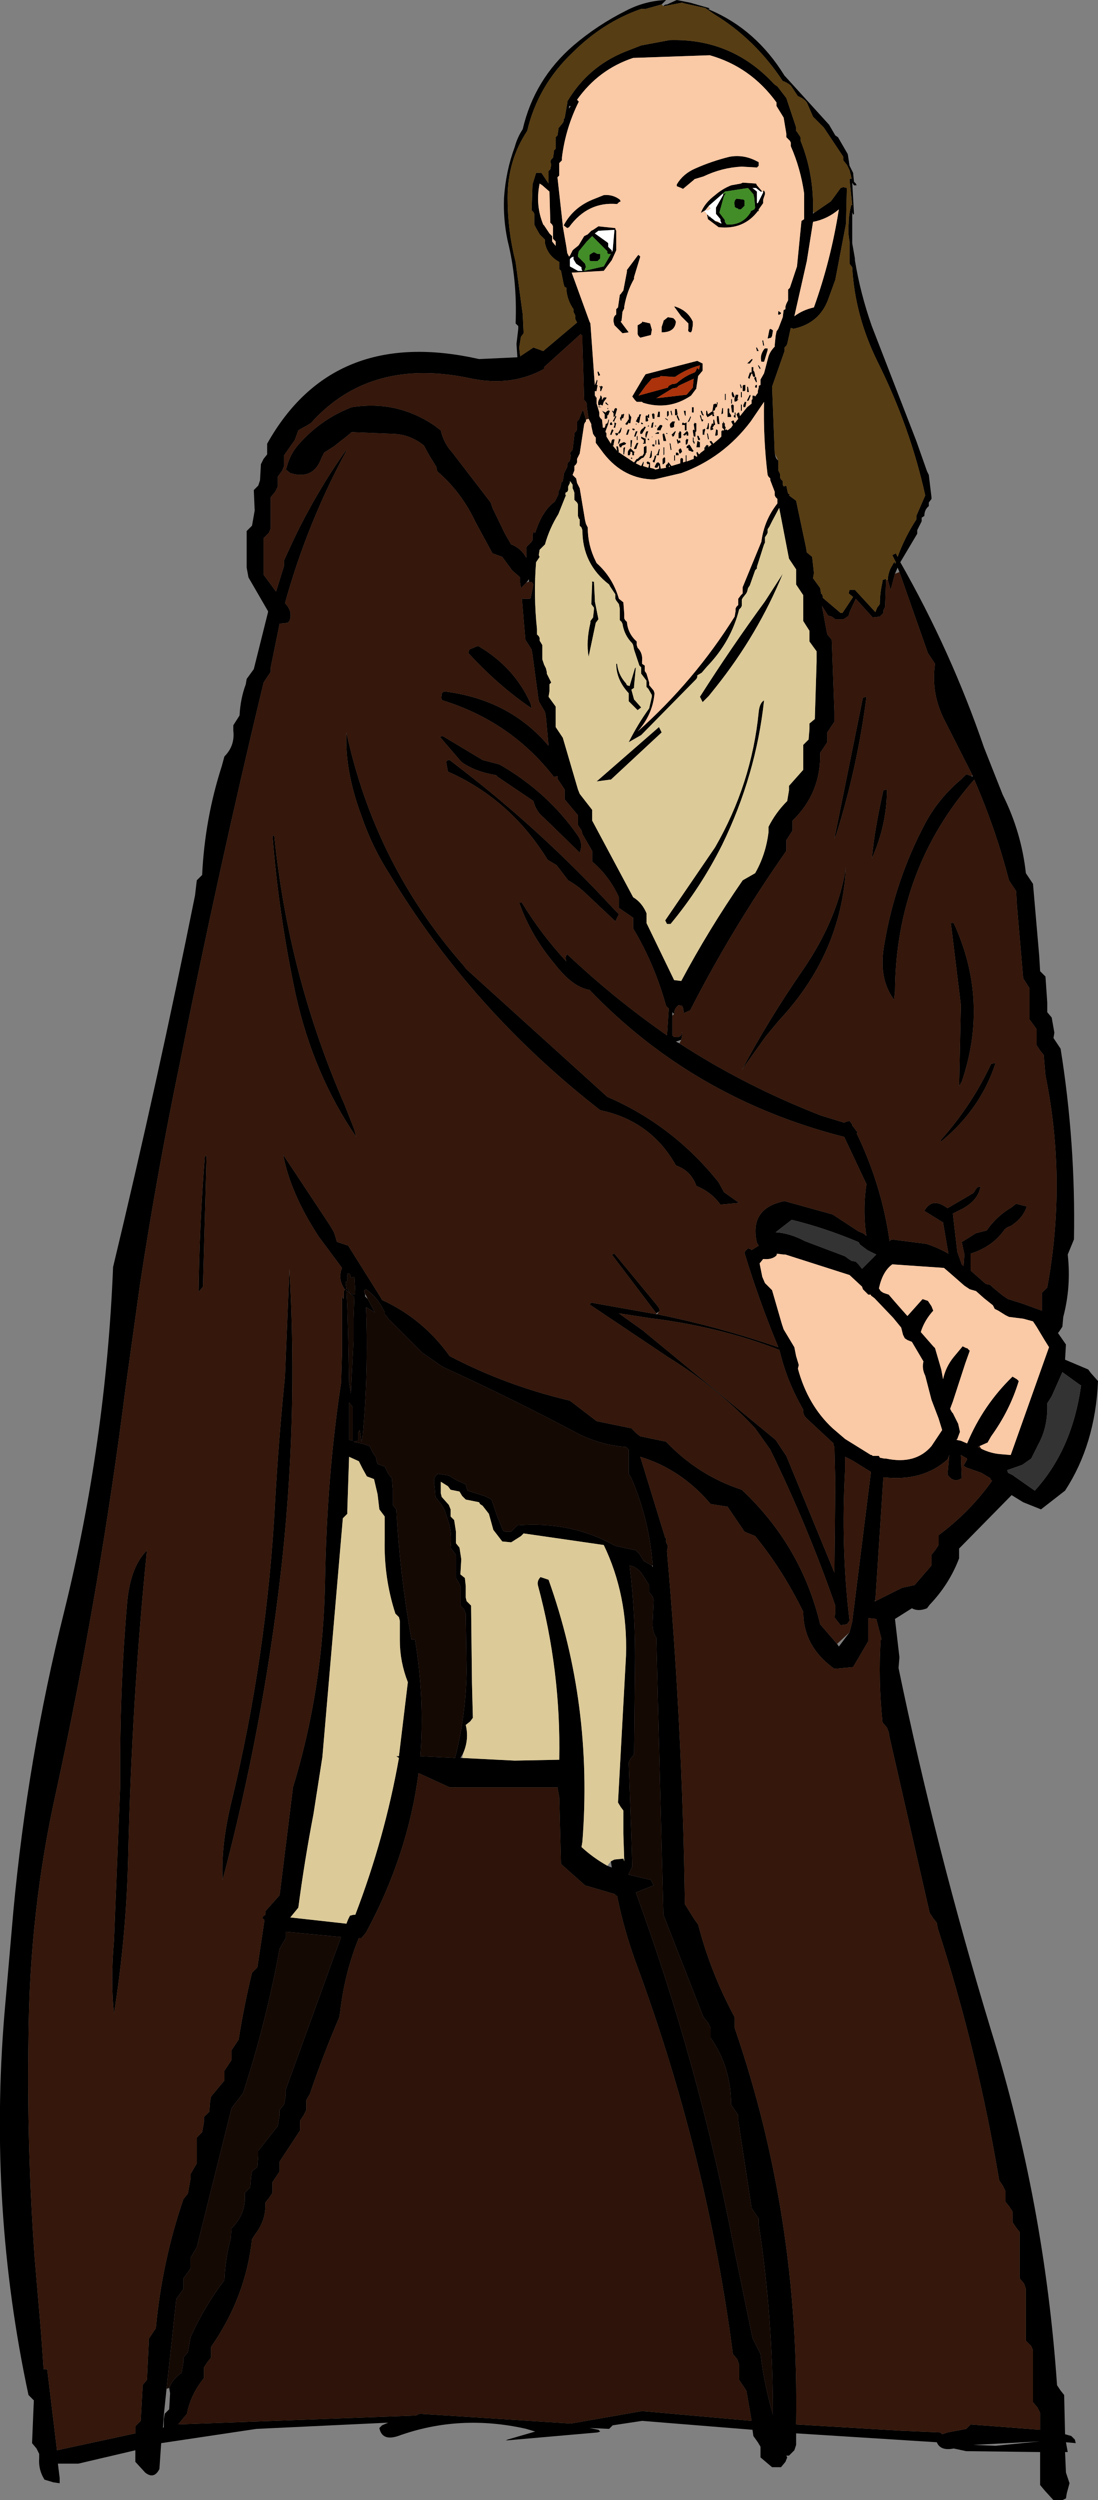
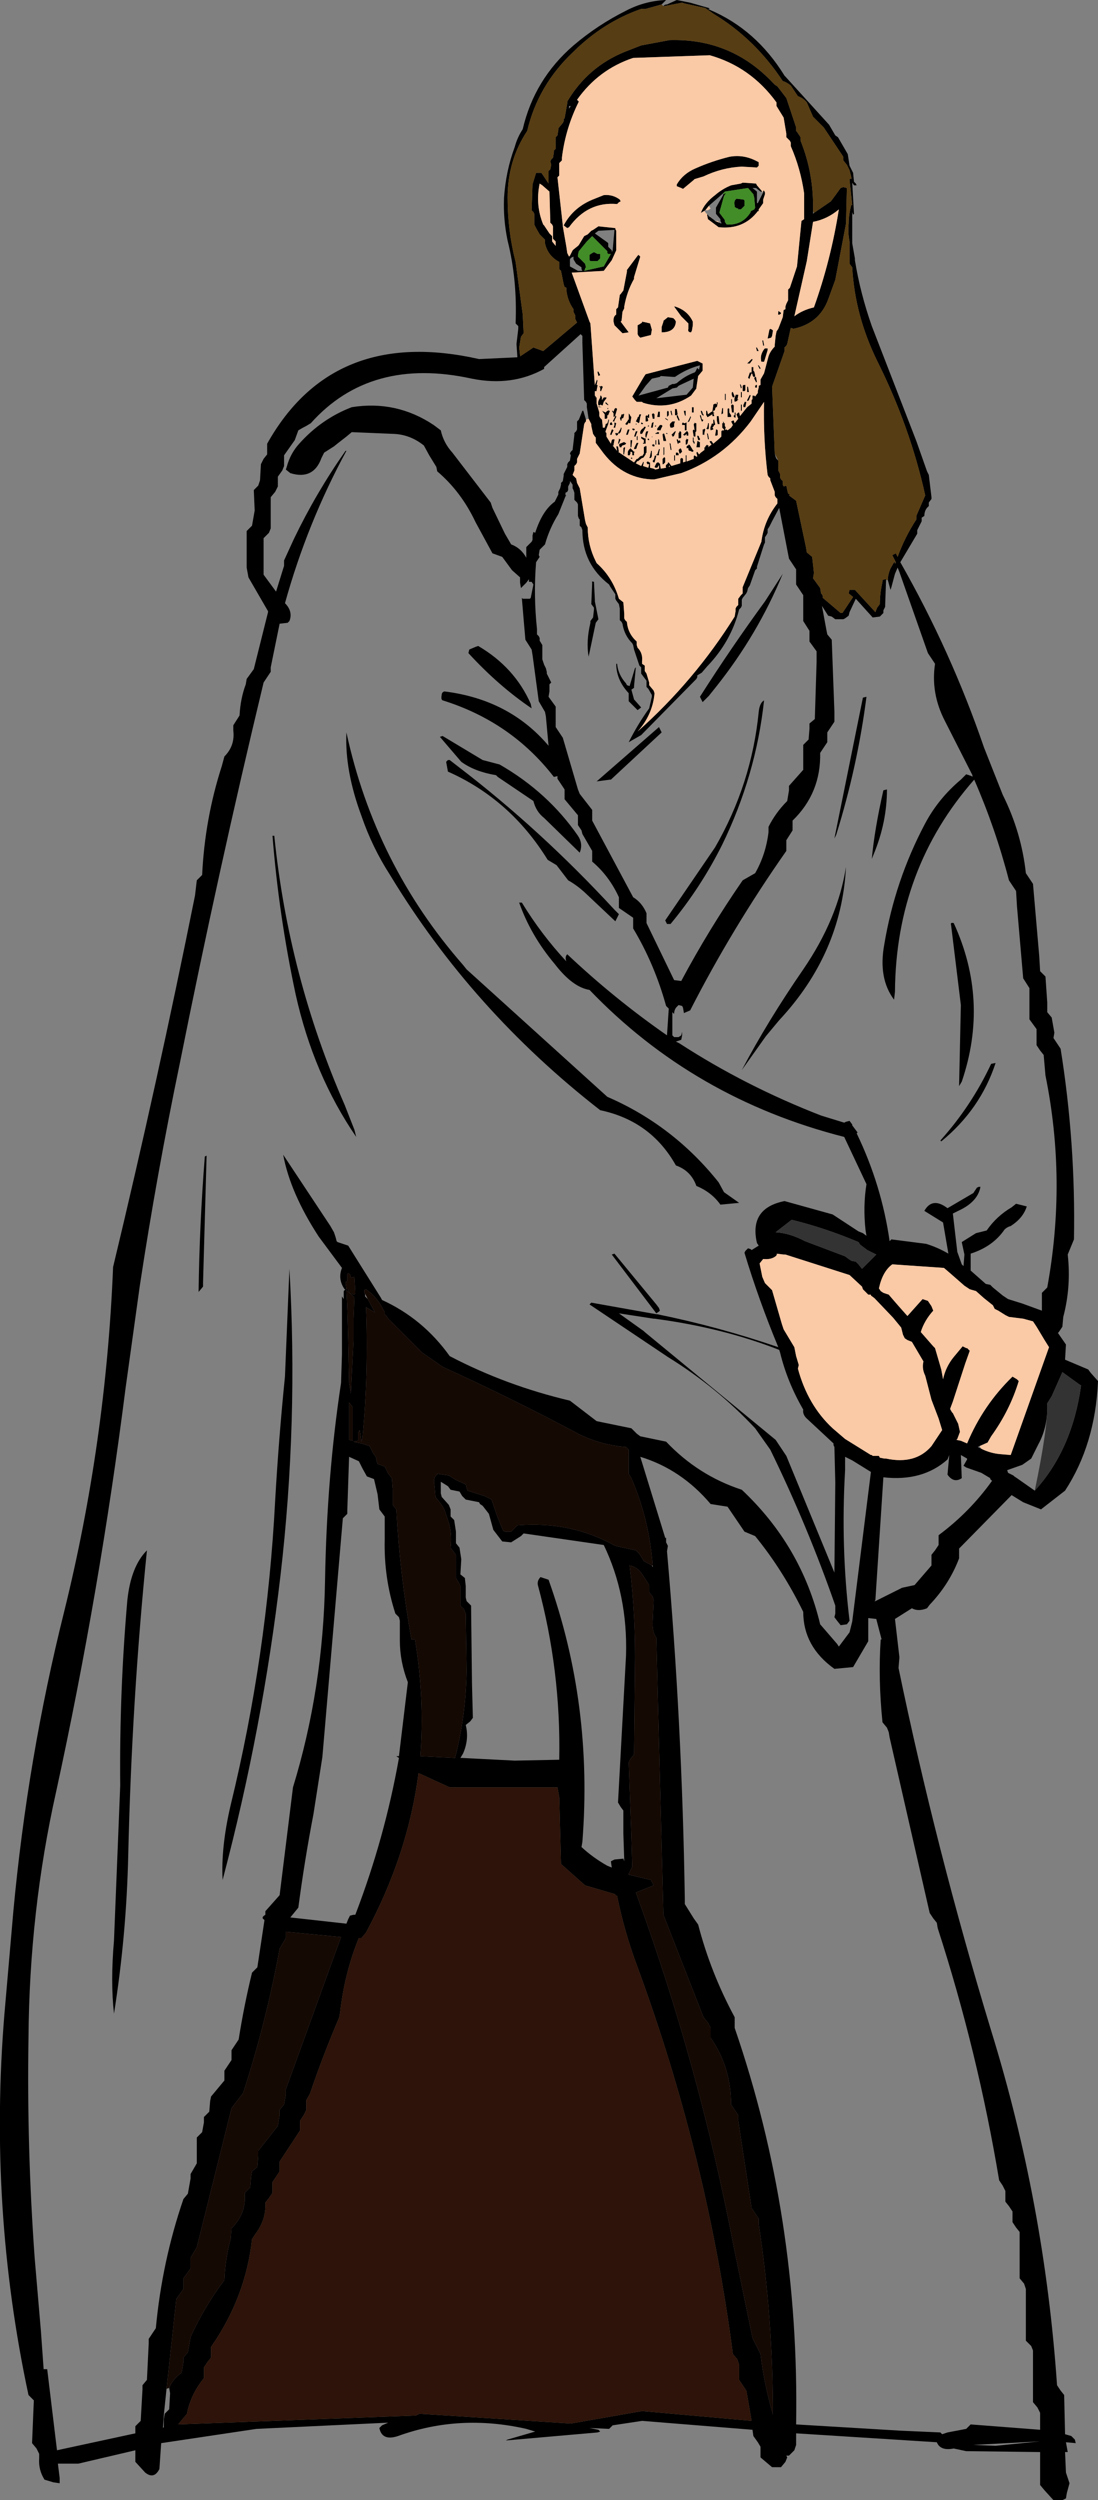
<svg xmlns="http://www.w3.org/2000/svg" height="140.3px" width="61.65px">
  <rect width="100%" height="100%" fill="#808080" stroke="none" />
  <g transform="matrix(1.0, 0.0, 0.0, 1.0, -233.05, -123.85)">
    <path d="M266.1 147.35 L266.0 146.7 266.0 146.5 265.95 146.4 265.85 146.3 265.75 143.1 265.75 142.7 265.7 142.65 265.65 142.6 263.6 144.45 263.6 144.55 Q261.8 145.55 259.55 145.1 253.85 143.85 250.5 147.6 L250.25 147.75 Q250.05 147.85 249.8 148.0 L249.6 148.55 249.0 149.4 249.0 149.7 249.0 150.0 248.9 150.25 248.65 150.6 248.65 150.85 248.65 151.15 248.5 151.45 248.25 151.75 248.25 152.35 248.25 153.5 248.15 153.75 247.85 154.05 247.85 154.9 247.85 156.1 248.55 157.05 249.0 155.6 249.0 155.3 249.55 154.1 Q250.8 151.5 252.45 149.15 L252.5 149.15 Q250.3 153.2 249.05 157.7 L249.1 157.75 Q249.5 158.2 249.3 158.7 L249.2 158.8 248.75 158.85 248.25 161.3 248.25 161.55 247.85 162.15 Q245.3 172.75 243.15 183.5 241.85 189.75 240.9 196.0 L240.1 201.75 Q238.65 213.15 236.2 224.4 234.7 231.1 234.65 238.2 234.55 244.4 235.0 250.6 L235.35 254.7 235.5 256.8 235.7 256.8 236.25 261.35 240.65 260.4 240.65 260.3 240.65 260.0 240.95 259.7 241.05 257.95 241.05 257.7 241.3 257.4 241.4 255.35 241.4 255.1 241.8 254.5 Q242.15 250.75 243.35 247.25 L243.6 246.95 243.75 246.1 243.75 245.85 244.1 245.25 244.1 244.1 244.1 243.8 244.4 243.5 244.5 242.95 244.5 242.65 244.8 242.35 244.85 241.75 244.9 241.5 245.65 240.6 245.65 240.3 245.65 240.05 246.05 239.45 246.05 239.2 246.05 238.9 246.45 238.3 Q246.75 236.4 247.2 234.55 L247.5 234.25 247.9 231.6 247.85 231.55 Q247.7 231.45 247.95 231.3 L247.95 231.1 248.75 230.2 249.5 224.15 Q251.2 218.6 251.3 212.55 251.4 206.7 252.2 201.45 L252.25 199.85 252.25 196.6 252.35 196.75 252.35 196.3 252.45 196.2 252.4 196.2 Q252.05 195.7 252.2 195.15 L252.25 195.0 250.95 193.25 Q249.35 190.8 248.95 188.65 L251.6 192.65 251.8 193.0 251.9 193.3 251.95 193.5 252.0 193.55 252.6 193.75 254.45 196.7 254.5 196.8 Q256.8 197.85 258.3 199.95 261.45 201.6 265.05 202.45 L266.55 203.6 268.5 204.0 268.8 204.3 269.0 204.45 270.45 204.75 Q272.25 206.65 274.7 207.45 278.05 210.6 279.1 215.0 L280.05 216.1 280.15 216.25 280.75 215.45 280.9 214.85 281.95 206.45 280.9 205.8 280.7 205.7 280.5 205.6 280.5 206.35 Q280.25 210.65 280.75 214.8 L280.6 215.0 280.25 215.05 280.05 214.8 279.9 214.6 279.95 214.4 279.95 214.15 279.95 213.95 Q278.4 209.5 276.3 205.2 L275.45 204.0 Q273.3 201.7 270.55 200.0 L266.15 197.05 266.25 196.95 269.9 197.6 269.95 197.6 Q273.4 198.3 276.75 199.45 275.65 196.8 274.85 194.15 L274.9 194.05 275.05 193.9 275.2 193.95 275.25 194.0 275.65 193.75 275.55 193.6 Q275.1 191.65 277.1 191.25 L279.8 192.0 281.25 192.95 281.5 193.05 281.7 193.2 281.65 192.9 Q281.5 191.55 281.7 190.3 L280.45 187.65 Q272.0 185.5 266.15 179.4 265.2 179.25 264.2 177.95 262.85 176.35 262.2 174.5 L262.35 174.5 Q263.45 176.3 264.85 177.8 264.75 177.55 264.9 177.4 267.55 179.9 270.5 181.95 L270.6 180.45 270.45 180.3 Q269.8 177.95 268.6 175.95 L268.6 175.65 268.6 175.35 267.8 174.8 267.8 174.5 267.8 174.2 Q267.25 173.0 266.3 172.2 L266.3 171.9 266.3 171.6 265.75 170.65 265.7 170.45 265.5 170.15 265.5 169.9 265.5 169.6 264.75 168.7 264.75 168.4 264.75 168.15 264.35 167.55 264.35 167.4 264.15 167.45 Q261.75 164.35 257.9 163.15 257.8 163.1 257.85 162.85 257.85 162.7 258.0 162.65 261.65 163.1 263.85 165.7 L263.7 164.05 263.65 163.8 263.3 163.2 262.95 160.6 262.9 160.3 262.55 159.75 262.45 158.6 262.35 157.4 262.4 157.45 262.8 157.45 262.85 157.4 263.0 156.65 262.9 156.5 262.8 156.5 262.75 156.5 262.75 156.35 262.6 156.55 262.3 156.85 262.25 156.55 262.25 156.3 262.25 156.25 261.8 155.85 261.25 155.1 260.7 154.9 259.75 153.15 Q258.95 151.45 257.6 150.3 L257.55 150.05 257.15 149.4 256.85 148.85 Q256.1 148.25 255.2 148.2 L252.8 148.1 252.5 148.35 252.05 148.7 251.8 148.9 251.25 149.25 251.1 149.55 Q250.65 150.8 249.35 150.4 L249.1 150.2 249.15 150.05 Q249.35 149.3 249.85 148.75 251.1 147.35 252.8 146.7 255.3 146.3 257.4 147.7 L257.8 148.0 Q257.95 148.7 258.45 149.25 L260.6 152.05 260.7 152.35 261.4 153.8 261.75 154.4 Q262.3 154.6 262.6 155.15 L262.6 154.85 262.6 154.55 262.9 154.25 262.95 154.15 262.95 153.9 263.0 153.7 263.1 153.75 Q263.5 152.5 264.2 152.0 L264.4 151.6 264.4 151.45 264.45 151.35 264.5 151.25 264.55 151.05 264.55 150.95 264.65 150.85 264.7 150.55 264.7 150.45 264.9 150.05 264.9 149.9 264.95 149.8 265.05 149.7 265.1 149.4 265.05 149.3 265.1 149.2 265.2 149.1 265.3 148.25 265.3 148.15 265.4 148.05 265.45 147.95 265.45 147.55 265.45 147.5 265.55 147.4 265.75 146.9 265.8 146.9 265.95 147.4 265.95 147.5 265.9 147.55 265.85 147.65 265.6 149.3 265.55 149.4 265.5 149.5 265.45 149.6 265.45 149.7 265.45 149.8 265.4 149.9 265.3 150.0 265.3 150.2 265.3 150.25 265.2 150.5 265.3 150.6 265.4 150.7 265.45 150.95 265.5 151.05 265.55 151.15 265.6 151.25 265.9 153.05 265.95 153.25 266.0 153.35 266.05 153.45 Q266.05 154.45 266.5 155.35 L266.55 155.45 Q267.45 156.25 267.8 157.45 L268.05 157.65 268.1 158.3 268.1 158.55 268.15 158.65 268.25 158.75 Q268.3 159.4 268.8 159.85 L268.8 160.05 268.85 160.2 Q269.15 160.5 269.1 160.95 L269.1 161.1 269.25 161.2 269.25 161.4 269.25 161.5 269.35 161.65 269.5 162.15 269.5 162.3 269.75 162.6 269.8 162.75 Q269.7 163.95 268.85 164.9 272.05 162.05 274.3 158.45 L274.35 158.15 274.35 158.0 274.4 157.9 274.5 157.8 274.5 157.55 274.5 157.45 274.65 157.25 274.75 157.15 274.75 156.95 274.75 156.8 275.8 154.25 Q275.95 153.05 276.7 152.1 L276.7 152.05 276.7 151.85 276.6 151.75 276.55 151.65 276.55 151.55 276.55 151.45 276.3 150.8 276.3 150.7 276.2 150.6 276.15 150.5 Q275.9 148.45 275.95 146.4 L275.2 147.5 Q273.65 149.55 271.3 150.4 L269.8 150.75 269.7 150.75 269.6 150.75 Q267.9 150.65 266.8 149.1 L266.5 148.7 266.5 148.5 266.5 148.4 266.45 148.35 266.35 148.2 266.25 147.75 266.25 147.65 266.2 147.55 266.15 147.45 266.1 147.35 M270.3 124.2 Q270.35 124.1 270.5 124.1 L271.05 123.85 271.8 124.0 272.85 124.3 272.9 124.35 272.8 124.35 272.9 124.4 Q275.5 125.5 277.1 128.1 L277.15 128.15 279.6 130.85 279.95 131.45 280.1 131.55 280.65 132.5 280.75 133.15 280.95 133.55 281.0 134.05 281.1 134.15 281.15 134.25 281.0 134.25 280.9 134.1 281.0 135.85 280.95 135.9 280.9 135.75 280.9 137.5 281.05 138.35 281.05 138.45 Q281.35 140.3 282.0 142.15 L284.5 148.6 285.1 150.3 285.2 150.5 285.35 151.75 285.35 151.85 285.2 152.05 285.2 152.15 285.2 152.25 Q284.95 152.45 284.95 152.8 L284.8 152.9 284.8 153.0 284.8 153.1 284.55 153.6 284.55 153.7 284.55 153.8 283.6 155.4 Q286.45 160.4 288.3 165.8 L289.35 168.45 Q290.4 170.55 290.65 172.85 L290.85 173.15 291.05 173.45 291.4 177.5 291.45 178.35 291.75 178.65 291.85 180.1 291.85 180.65 292.1 180.95 292.25 181.8 292.2 182.1 292.4 182.4 292.6 182.7 Q293.45 188.0 293.35 193.4 L293.0 194.25 Q293.2 196.05 292.75 197.75 L292.7 198.3 292.5 198.6 292.45 198.65 292.9 199.3 292.85 200.15 294.15 200.7 294.3 200.9 294.7 201.35 Q294.55 204.9 292.85 207.5 L291.5 208.55 290.5 208.15 289.85 207.75 286.9 210.75 286.9 211.05 286.9 211.3 Q286.35 212.75 285.25 213.9 L285.1 214.1 Q284.6 214.3 284.25 214.1 L283.3 214.7 283.55 216.85 283.5 217.45 Q285.6 227.6 288.7 237.8 291.7 247.5 292.4 257.7 L292.6 258.0 292.8 258.25 292.85 260.45 293.2 260.55 293.4 260.75 293.45 260.95 292.9 260.9 293.0 261.45 292.85 261.45 292.9 262.6 293.1 263.2 292.95 263.75 292.9 264.05 292.7 264.15 292.2 264.15 291.7 263.6 291.45 263.3 291.45 261.45 287.3 261.4 286.6 261.25 Q285.85 261.4 285.65 260.9 L277.75 260.4 277.75 261.05 277.65 261.35 277.35 261.65 277.2 261.65 277.25 261.75 277.15 262.0 276.9 262.3 276.4 262.3 275.75 261.75 275.75 261.45 275.75 261.15 275.6 260.9 275.35 260.55 275.3 260.2 269.1 259.7 267.45 259.95 267.3 260.1 267.25 260.15 266.15 260.1 266.65 260.2 266.75 260.3 266.6 260.35 261.45 260.8 261.55 260.75 263.1 260.3 262.6 260.15 Q258.85 259.3 255.4 260.55 254.5 260.85 254.35 260.1 L254.5 259.95 254.85 259.8 247.45 260.15 242.1 260.95 242.0 262.4 Q241.7 263.0 241.2 262.6 L240.65 262.0 240.65 261.35 237.45 262.1 236.3 262.1 236.4 262.9 236.4 263.2 236.05 263.15 235.55 263.0 Q235.2 262.45 235.25 261.8 L235.25 261.55 235.1 261.25 234.85 260.95 234.95 258.55 234.65 258.25 Q232.4 247.75 233.3 236.85 L233.8 231.1 Q234.6 222.5 236.65 214.3 239.0 204.8 239.4 194.95 241.9 184.55 244.0 174.1 L244.1 173.25 244.4 172.95 Q244.55 169.8 245.5 166.85 L245.65 166.3 Q246.25 165.7 246.15 164.85 L246.15 164.55 246.5 164.0 Q246.55 163.05 246.85 162.25 L246.9 161.95 247.3 161.4 248.1 158.2 248.1 158.15 247.0 156.25 246.9 155.7 246.9 155.1 246.9 153.65 247.2 153.35 247.35 152.5 247.3 151.35 247.55 151.1 247.65 150.8 247.7 149.9 247.85 149.6 248.05 149.35 248.05 149.05 248.05 148.75 Q251.75 142.15 259.95 144.0 L262.1 143.9 262.05 143.15 262.15 142.3 262.15 142.15 262.0 142.0 Q262.1 139.55 261.55 137.35 261.3 136.15 261.35 134.95 261.45 133.45 261.95 132.1 262.1 131.55 262.4 131.1 263.05 128.3 265.25 126.4 266.6 125.25 268.2 124.45 269.25 123.9 270.45 123.85 L270.2 124.1 269.3 124.35 269.05 124.35 Q266.9 125.1 265.2 126.8 263.25 128.65 262.65 131.2 261.55 132.85 261.55 134.95 261.55 136.8 262.0 138.55 L262.4 141.5 262.45 142.55 262.3 142.75 262.2 143.35 262.25 143.8 262.25 143.85 263.0 143.35 263.55 143.55 265.45 141.95 265.4 141.85 265.35 141.75 265.35 141.65 265.35 141.55 265.3 141.45 265.25 141.35 265.25 141.25 265.25 141.2 Q264.9 140.7 264.85 140.1 L264.85 140.0 264.75 139.95 264.7 139.8 264.55 139.05 264.45 138.95 264.45 138.55 Q263.8 138.2 263.65 137.5 L263.65 137.3 263.45 137.1 263.35 137.0 263.15 136.65 263.05 136.45 263.05 136.15 263.05 135.85 263.0 135.75 262.9 135.65 262.95 134.2 263.15 133.55 263.45 133.55 263.85 134.15 263.85 133.75 263.85 133.45 263.95 133.35 264.0 133.1 263.95 132.9 264.0 132.8 264.1 132.7 264.15 132.4 264.15 132.3 264.25 132.2 264.25 131.75 264.25 131.55 264.35 131.45 264.4 131.15 264.4 131.05 264.65 130.75 264.7 130.65 264.7 130.6 264.7 130.5 264.75 130.5 264.9 129.65 264.9 129.55 Q266.05 127.6 268.15 126.75 L269.05 126.4 270.65 126.1 Q274.1 126.0 276.45 128.5 L276.55 128.6 276.7 128.7 277.2 129.35 277.75 131.0 277.75 131.2 277.8 131.25 278.0 131.55 278.0 131.65 278.0 131.75 Q278.75 133.6 278.7 135.7 L278.7 135.85 278.75 135.8 279.7 135.15 279.85 134.95 280.25 134.4 280.4 134.35 280.6 134.4 280.55 136.4 279.95 139.55 279.55 140.65 Q279.05 142.0 277.6 142.3 L277.45 142.25 277.25 143.15 277.2 143.25 277.1 143.35 277.1 143.4 277.1 143.55 276.4 145.55 276.55 149.3 276.6 149.5 276.65 149.6 276.75 149.7 276.75 150.05 276.75 150.25 276.8 150.35 276.85 150.45 276.85 150.55 276.85 150.65 276.9 150.75 277.0 150.85 277.0 150.95 277.0 151.05 277.05 151.15 277.2 151.1 277.25 151.35 277.3 151.55 277.4 151.6 277.35 151.65 277.75 151.95 278.3 154.55 278.35 154.85 278.65 155.1 278.75 156.0 278.7 156.3 279.1 156.85 279.15 157.15 279.2 157.2 279.25 157.3 279.25 157.4 280.25 158.25 280.35 158.25 280.95 157.35 280.7 157.15 280.75 156.95 281.05 156.95 282.2 158.2 282.3 157.95 282.45 157.75 Q282.45 157.15 282.6 156.5 L282.6 156.4 282.75 156.35 282.8 156.35 282.8 156.4 282.75 157.8 282.75 157.9 282.65 158.1 282.65 158.2 282.65 158.25 282.45 158.45 282.05 158.5 281.1 157.45 280.75 158.2 280.7 158.4 280.5 158.55 280.4 158.6 279.95 158.6 279.75 158.45 279.55 158.4 279.2 157.85 279.45 159.2 279.5 159.45 279.75 159.75 279.9 163.8 279.9 164.35 279.5 164.95 279.5 165.25 279.5 165.5 279.1 166.1 Q279.15 168.35 277.55 169.9 L277.55 170.15 277.55 170.45 277.2 171.0 277.2 171.3 277.2 171.6 Q274.15 175.95 271.8 180.55 L271.45 180.7 271.4 180.4 271.35 180.3 271.15 180.25 271.05 180.35 Q270.9 180.5 270.9 180.75 L270.8 180.65 270.8 180.85 270.8 181.05 270.8 181.95 270.9 182.05 271.15 182.05 271.3 181.95 271.35 181.75 271.35 181.6 271.35 181.95 271.3 182.2 271.0 182.3 271.2 182.4 Q274.9 184.8 279.15 186.45 L280.45 186.85 280.55 186.8 280.75 186.75 280.9 186.95 280.9 187.0 281.2 187.4 281.15 187.45 Q282.55 190.35 283.0 193.5 L283.1 193.4 285.05 193.65 Q285.7 193.85 286.3 194.2 L286.0 192.45 284.95 191.8 Q285.4 191.0 286.25 191.65 L287.7 190.8 287.9 190.5 288.0 190.45 288.1 190.45 Q287.95 191.3 286.85 191.8 L286.55 191.95 286.8 194.1 287.05 194.8 287.15 194.9 287.2 194.25 287.05 193.55 287.85 193.05 288.45 192.9 Q289.0 192.1 289.85 191.6 L290.1 191.4 290.7 191.55 Q290.5 192.2 289.8 192.65 289.6 192.7 289.45 192.85 288.8 193.8 287.55 194.2 L287.55 195.15 288.4 195.9 288.65 195.95 288.8 196.1 289.35 196.55 289.65 196.75 290.45 197.0 291.55 197.4 291.55 196.65 291.55 196.4 291.85 196.1 Q292.95 190.1 291.75 184.2 L291.65 183.05 291.45 182.8 291.25 182.5 291.25 181.9 291.25 181.6 290.85 181.05 290.85 179.9 290.85 179.3 290.5 178.75 290.15 174.7 290.1 173.85 289.9 173.55 289.7 173.25 Q288.95 170.35 287.75 167.6 283.35 172.6 283.3 179.5 L283.25 179.95 Q282.35 178.75 282.7 176.85 283.3 173.25 285.0 170.05 285.75 168.65 287.0 167.6 L287.3 167.3 287.6 167.4 287.65 167.45 287.65 167.35 286.1 164.3 Q285.3 162.75 285.55 161.1 L285.35 160.8 285.15 160.5 283.55 155.95 283.45 155.7 283.3 156.05 283.1 156.8 283.05 156.95 282.9 156.4 Q282.9 156.1 283.05 155.75 L283.25 155.4 283.3 155.4 283.3 155.5 283.35 155.4 283.15 155.0 283.35 154.9 283.45 155.1 Q283.85 154.0 284.5 153.0 L284.5 152.9 284.5 152.8 285.0 151.65 Q284.15 147.8 282.3 144.1 281.05 141.55 280.9 138.85 L280.75 138.65 280.75 137.4 Q280.65 136.9 280.7 136.4 280.7 135.9 280.85 135.35 L280.9 135.35 280.8 134.4 280.75 133.95 Q280.75 133.85 280.85 133.9 L280.85 134.0 280.85 133.8 280.75 133.4 280.7 133.3 280.6 133.1 280.4 132.85 280.4 132.7 280.4 132.65 279.3 131.0 278.7 130.4 278.35 129.6 Q278.15 129.35 277.85 129.25 L277.45 128.65 Q277.2 128.45 277.0 128.4 275.45 126.05 273.15 124.65 L272.65 124.3 271.5 124.05 271.35 124.0 270.3 124.2 M268.6 127.1 Q266.65 127.75 265.45 129.45 L265.55 129.55 Q264.8 131.05 264.6 132.7 L264.6 132.85 264.55 132.9 264.45 133.0 264.45 133.4 264.45 133.6 264.45 133.7 264.35 133.8 264.65 136.5 264.65 136.55 264.85 137.7 264.9 138.05 265.0 138.25 265.05 138.2 265.1 138.1 265.2 137.9 265.25 137.85 265.5 137.65 265.55 137.6 265.85 137.1 266.05 137.0 266.25 136.8 266.35 136.75 266.65 136.55 267.6 136.65 267.6 136.7 267.65 136.8 267.65 137.85 267.65 137.9 267.4 138.45 266.95 139.05 265.15 139.15 266.15 141.9 266.2 142.0 266.45 145.5 266.45 145.45 266.55 145.2 266.55 145.15 266.6 145.2 266.55 145.45 266.6 145.45 266.6 145.5 266.55 145.75 266.55 145.8 266.45 145.8 266.45 146.05 266.5 146.1 266.5 146.15 266.55 146.15 266.55 146.5 266.7 147.0 266.7 147.2 266.75 147.3 266.85 147.4 266.9 147.85 266.95 147.85 267.0 147.85 267.05 147.7 267.05 147.65 267.15 147.6 267.2 147.45 267.2 147.4 267.25 147.4 267.2 147.65 267.05 148.05 267.05 148.1 267.1 148.15 267.1 148.25 267.1 148.35 267.35 148.75 267.4 148.55 267.45 148.5 267.5 148.5 267.55 148.5 267.55 148.55 267.5 148.8 267.5 148.85 267.45 148.85 267.7 149.15 267.65 148.9 267.7 148.9 267.75 148.9 267.8 149.2 267.75 149.2 268.65 149.8 268.8 149.6 268.85 149.6 269.0 149.45 269.05 149.45 269.05 149.4 269.1 149.45 269.2 149.3 269.2 148.95 269.25 148.9 269.3 148.9 269.3 148.85 269.35 148.9 269.35 149.25 269.3 149.3 269.3 149.35 269.2 149.5 269.15 149.55 269.1 149.55 268.85 149.75 268.85 149.7 268.75 149.85 269.05 150.0 269.15 149.8 269.15 149.75 269.2 149.8 269.15 150.0 269.45 150.1 269.5 149.9 269.4 149.9 269.35 149.8 269.4 149.75 269.45 149.75 269.5 149.8 269.55 149.8 269.55 150.1 269.75 150.15 269.85 150.2 270.05 150.15 270.05 149.95 269.95 150.1 269.9 150.1 269.85 150.1 269.8 150.05 269.9 149.85 269.95 149.8 270.0 149.8 270.05 149.8 270.05 149.85 270.1 149.85 270.15 150.15 270.45 150.1 Q270.4 149.95 270.5 149.9 L270.55 149.85 270.55 149.8 270.6 149.8 270.75 150.0 271.25 149.85 271.25 149.6 271.3 149.55 271.35 149.55 271.4 149.6 271.4 149.8 271.55 149.75 271.55 149.4 271.6 149.4 271.6 149.75 272.0 149.6 272.0 149.5 272.0 149.45 272.05 149.4 272.1 149.45 272.15 149.45 272.15 149.5 272.2 149.45 272.15 149.25 272.2 149.2 272.3 149.35 272.4 149.25 272.6 149.1 272.6 149.0 272.6 148.95 272.65 148.95 272.65 148.9 272.7 148.85 272.75 148.8 272.8 148.85 272.85 148.85 272.8 148.95 273.0 148.8 272.9 148.65 272.9 148.6 272.95 148.6 273.0 148.6 273.1 148.75 273.45 148.45 273.55 148.35 273.55 148.05 273.6 148.0 273.65 148.0 273.7 148.0 273.7 147.95 273.6 147.85 273.6 147.65 273.6 147.6 273.65 147.6 273.65 147.55 273.65 147.5 273.7 147.55 273.7 147.6 273.75 147.6 273.75 147.75 273.8 147.85 273.8 147.9 273.75 147.9 273.8 148.0 273.8 147.95 273.85 147.95 273.9 148.0 274.1 147.85 274.2 147.7 274.1 147.5 274.2 147.45 274.25 147.45 274.3 147.6 274.5 147.35 274.4 147.1 274.45 147.05 274.5 147.0 274.55 147.0 274.6 147.2 275.0 146.7 275.25 146.5 275.25 146.4 275.25 146.3 275.3 146.25 275.3 146.1 275.3 146.05 275.4 146.05 275.45 146.1 275.6 145.9 275.6 145.8 275.65 145.6 275.65 145.5 275.75 145.45 275.75 145.3 275.75 145.15 275.95 144.8 276.2 143.85 Q276.3 143.55 276.55 143.3 L276.55 143.2 276.6 142.7 276.65 142.45 276.75 142.3 277.0 141.65 277.05 141.25 277.15 141.2 277.15 141.05 277.2 140.9 277.25 140.8 277.3 140.7 277.3 140.3 277.3 140.1 277.4 140.0 277.8 138.8 278.05 136.25 278.2 136.15 278.2 134.7 Q278.0 133.3 277.45 132.05 L277.45 131.9 277.45 131.85 277.4 131.75 277.2 131.55 277.2 131.35 277.05 130.45 276.65 129.8 276.65 129.7 276.65 129.6 Q275.2 127.6 272.9 126.95 L268.6 127.1 M265.0 129.8 L265.0 129.95 265.1 129.8 265.0 129.8 M263.5 134.25 L263.35 134.15 Q263.1 135.35 263.55 136.45 L263.6 136.5 263.9 136.95 264.05 137.1 264.05 137.25 264.05 137.4 264.25 137.65 264.25 137.6 264.25 137.4 264.15 137.3 264.1 137.25 264.1 136.75 264.1 136.55 264.05 136.45 263.95 136.35 263.9 134.6 263.5 134.25 M266.95 134.8 Q267.45 134.75 267.85 135.05 L267.9 135.15 267.8 135.2 267.7 135.3 Q266.05 135.15 265.0 136.6 L264.9 136.65 264.7 136.5 Q265.25 135.45 266.45 135.0 L266.95 134.8 M272.0 133.95 L271.4 134.45 271.3 134.4 271.05 134.3 271.05 134.2 Q271.4 133.6 272.1 133.3 273.0 132.9 274.0 132.65 274.8 132.5 275.55 132.9 L275.65 132.95 275.65 133.05 275.65 133.15 275.55 133.25 274.7 133.2 Q273.6 133.25 272.55 133.75 L272.05 133.9 272.0 133.95 M272.65 135.65 L272.4 135.8 Q272.6 135.25 273.2 134.8 273.6 134.45 274.1 134.25 L274.65 134.15 274.75 134.1 275.5 134.15 275.55 134.25 275.85 134.6 275.75 134.6 275.5 134.4 275.3 134.4 275.55 134.6 275.55 134.7 275.55 135.0 275.55 135.25 275.6 135.25 275.9 134.65 275.9 134.55 275.95 134.55 276.0 134.65 276.0 134.75 275.9 135.05 275.9 135.15 275.9 135.25 275.65 135.6 275.65 135.7 275.6 135.7 Q274.8 136.75 273.4 136.6 L272.8 136.15 272.75 135.9 272.8 135.9 272.85 136.0 272.9 136.0 273.15 136.2 273.2 136.25 273.45 136.35 273.55 136.4 273.55 136.35 273.5 136.25 273.5 136.15 273.25 135.85 273.25 135.6 273.25 135.5 273.65 134.8 273.65 134.75 273.7 134.75 273.75 134.7 273.8 134.7 273.7 134.85 273.45 135.75 273.45 135.8 273.75 136.2 273.75 136.25 273.75 136.3 273.85 136.45 Q274.75 136.5 275.2 135.75 L275.2 135.7 275.4 135.6 275.45 135.5 275.4 134.95 275.35 134.75 275.05 134.4 273.75 134.6 273.65 134.7 272.85 135.4 272.65 135.65 M274.3 135.45 L274.3 135.4 Q274.25 135.15 274.35 135.05 L274.4 135.0 274.8 135.05 274.85 135.1 274.85 135.15 274.85 135.4 274.65 135.6 274.5 135.6 274.5 135.55 274.45 135.55 274.35 135.5 274.3 135.45 M259.9 160.1 Q261.95 161.3 262.85 163.35 L262.9 163.6 Q261.05 162.35 259.35 160.5 L259.4 160.3 259.75 160.15 259.9 160.1 M263.2 159.45 L263.3 159.55 263.35 159.65 263.35 159.8 263.5 160.05 263.5 160.85 263.6 161.15 263.65 161.25 263.7 161.35 263.75 161.55 263.75 161.65 264.0 162.15 263.9 162.25 263.9 162.65 263.85 162.95 264.25 163.5 264.25 164.35 264.25 164.65 264.65 165.25 265.5 168.15 265.6 168.4 266.3 169.3 266.3 169.6 266.3 169.9 268.6 174.2 Q269.1 174.5 269.35 175.1 L269.35 175.35 269.35 175.65 270.9 178.85 271.3 178.9 Q272.85 176.0 274.75 173.25 L275.45 172.85 Q276.05 171.8 276.2 170.55 L276.2 170.25 Q276.6 169.45 277.25 168.8 L277.35 168.2 277.35 167.95 278.15 167.05 278.15 165.9 278.15 165.65 278.45 165.35 278.5 164.75 278.5 164.45 278.8 164.2 278.9 161.0 278.9 160.4 278.5 159.85 278.5 159.55 278.5 159.25 278.15 158.7 278.15 157.55 278.15 157.25 277.75 156.65 277.75 156.1 277.75 155.8 277.35 155.2 276.8 152.35 276.4 153.1 276.25 153.4 276.15 153.55 276.15 153.65 276.15 153.75 276.1 153.85 276.0 154.0 276.0 154.2 276.0 154.3 275.95 154.4 275.9 154.55 275.55 155.65 275.55 155.75 275.45 155.85 275.15 156.7 275.05 156.85 275.0 157.05 274.95 157.15 274.75 157.4 274.7 157.5 274.7 157.75 274.7 157.85 274.65 157.95 274.55 158.05 Q274.1 159.85 272.75 161.25 L272.45 161.6 272.2 161.75 272.2 161.85 272.15 161.95 269.05 165.1 268.35 165.5 Q268.85 164.5 269.5 163.6 L269.65 162.95 269.65 162.85 269.45 162.5 269.35 162.4 269.35 162.15 269.35 162.05 269.05 161.65 269.05 161.4 269.05 161.3 268.95 161.2 268.7 160.45 268.65 160.3 268.6 160.05 268.55 159.95 Q268.1 159.5 268.0 158.85 L267.95 158.75 267.85 158.65 267.85 158.0 267.8 157.75 267.65 157.55 267.6 157.45 267.6 157.35 267.6 157.2 267.3 156.75 267.25 156.65 Q265.75 155.5 265.75 153.6 L265.7 153.45 265.6 153.35 265.6 153.15 265.6 153.0 265.55 152.95 265.5 152.8 265.5 152.25 265.5 152.15 265.45 152.05 265.3 151.9 265.3 151.6 265.3 151.5 265.25 151.35 265.2 151.25 265.2 151.15 265.2 151.05 265.1 150.9 265.05 150.85 265.05 150.95 265.0 151.05 264.95 151.15 264.95 151.25 264.95 151.35 264.9 151.45 264.8 151.5 264.8 151.6 264.8 151.65 264.85 151.65 264.8 151.7 264.4 152.7 Q263.9 153.5 263.65 154.4 L263.35 154.7 263.3 155.0 263.35 155.1 263.15 155.4 Q263.0 157.25 263.2 159.15 L263.2 159.45 M276.75 141.3 L276.9 141.4 276.9 141.45 Q276.7 141.6 276.75 141.4 L276.75 141.3 M277.65 141.6 Q278.1 141.25 278.75 141.1 279.7 138.45 280.15 135.6 279.5 136.15 278.7 136.3 L278.35 138.5 277.65 141.6 M276.3 142.3 L276.4 142.35 276.45 142.4 276.4 142.7 276.35 142.8 276.15 142.85 276.25 142.35 276.3 142.3 M276.15 143.4 L276.15 143.5 276.0 144.0 275.95 144.15 275.8 144.15 Q275.7 143.8 275.95 143.45 L276.0 143.4 276.15 143.4 M275.95 143.25 L275.9 143.25 275.85 142.95 275.9 142.95 275.95 143.2 275.95 143.25 M275.55 143.35 L275.65 143.55 275.55 143.55 275.5 143.35 275.55 143.35 M275.3 144.05 L275.15 144.25 275.0 144.25 275.25 144.0 275.3 144.0 275.3 144.05 M275.25 144.75 L275.25 144.5 275.25 144.45 275.3 144.45 275.35 144.45 275.35 144.6 275.35 144.65 275.4 144.7 275.45 144.9 275.45 144.95 275.45 145.0 275.35 145.0 275.3 144.9 275.3 144.85 275.25 144.8 275.15 145.05 275.15 145.1 275.1 145.1 275.05 145.05 275.15 144.75 275.25 144.75 M275.65 144.35 L275.75 144.5 275.75 144.55 275.7 144.55 275.6 144.35 275.65 144.35 M275.45 145.0 L275.5 145.0 275.55 145.3 275.5 145.3 275.4 145.1 275.4 145.05 275.45 145.0 M275.55 145.45 L275.55 145.5 275.55 145.6 275.45 145.6 275.45 145.55 275.45 145.5 275.5 145.45 275.55 145.45 M274.7 145.6 L274.65 145.65 274.6 145.45 274.6 145.4 274.65 145.45 274.7 145.6 M274.75 145.5 L274.8 145.45 274.9 145.45 274.9 145.5 274.9 145.75 274.85 145.8 274.75 145.8 274.75 145.5 M275.05 145.55 L275.1 145.85 275.0 145.85 275.0 145.6 275.0 145.55 275.05 145.55 M275.2 146.05 L275.1 146.3 275.05 146.35 275.0 146.35 275.0 146.3 275.15 146.0 275.2 146.05 M274.65 145.85 L274.7 145.85 274.7 146.1 274.7 146.15 274.65 146.15 274.65 145.9 274.65 145.85 M274.9 146.4 L274.95 146.4 274.95 146.45 274.9 146.7 274.8 146.7 Q274.75 146.6 274.85 146.45 L274.85 146.4 274.9 146.4 M274.7 146.55 L274.7 146.9 274.65 146.9 274.65 146.6 274.65 146.55 274.7 146.55 M273.8 146.3 L273.75 146.3 273.75 145.95 273.8 145.95 273.8 146.25 273.8 146.3 M274.5 146.0 L274.5 146.05 274.45 146.3 274.45 146.35 274.3 146.4 Q274.25 146.2 274.35 146.05 L274.35 146.0 274.4 146.0 274.45 146.0 274.5 146.0 M274.3 146.1 L274.25 146.15 274.2 146.15 Q274.1 146.0 274.15 145.85 L274.2 145.85 274.3 146.1 M274.1 146.5 L274.1 146.55 274.1 146.5 274.1 146.3 274.1 146.25 274.15 146.25 274.15 146.5 274.1 146.5 M274.15 146.55 L274.2 146.55 274.25 146.6 274.25 146.9 274.25 146.95 274.25 147.0 274.2 147.0 274.15 147.0 274.1 146.65 274.1 146.6 274.15 146.55 M274.5 146.25 L274.5 146.3 274.45 146.3 274.45 146.25 274.5 146.25 M274.1 147.2 L274.1 147.25 273.95 147.25 273.9 147.25 273.9 147.2 273.9 147.15 273.9 146.8 273.95 146.75 274.0 146.8 274.0 146.9 274.0 147.0 274.1 147.15 274.1 147.2 M274.3 147.05 L274.3 147.0 274.35 147.0 274.35 147.25 274.35 147.3 274.25 147.25 274.25 147.15 274.3 147.15 274.3 147.05 M273.65 146.95 L273.65 147.0 273.65 147.05 273.55 147.1 273.6 146.75 273.65 146.75 273.65 146.95 M273.45 147.65 L273.35 147.65 273.3 147.45 273.3 147.4 273.3 147.25 273.3 147.2 273.4 147.2 273.45 147.65 M269.0 138.25 L268.65 139.4 268.65 139.5 Q268.25 140.2 268.1 141.05 L268.1 141.15 268.05 141.25 268.0 141.35 267.95 141.85 267.9 141.9 268.35 142.5 268.0 142.55 267.55 142.1 267.5 141.9 267.5 141.8 Q267.5 141.6 267.65 141.5 L267.65 141.3 267.65 141.2 267.75 141.1 267.85 140.4 267.9 140.35 268.05 140.15 268.25 139.1 268.25 139.0 268.85 138.2 268.9 138.15 269.0 138.25 M270.3 141.85 L270.55 141.65 270.85 141.7 270.95 141.8 271.0 141.9 Q270.95 142.5 270.2 142.5 L270.2 142.35 270.2 142.2 270.3 141.9 270.3 141.85 M269.35 141.95 L269.55 142.0 269.65 142.35 269.6 142.65 269.0 142.8 268.9 142.7 268.85 142.6 268.85 142.5 268.85 142.4 268.85 142.1 268.95 142.05 269.1 141.95 269.1 141.9 269.35 141.95 M271.9 141.8 L271.95 141.9 271.95 142.1 271.9 142.4 271.85 142.5 Q271.65 142.5 271.7 142.3 L271.7 142.0 271.3 141.6 270.9 141.05 270.95 141.05 Q271.6 141.25 271.9 141.8 M266.45 136.95 L267.15 137.45 267.2 137.5 267.2 137.55 267.2 137.65 267.2 137.7 267.4 137.9 267.4 138.0 267.45 137.9 267.55 136.75 266.65 136.8 266.45 136.95 M266.4 138.0 L266.6 138.1 266.75 138.1 266.75 138.15 266.75 138.25 266.75 138.35 266.7 138.4 266.65 138.45 266.6 138.5 266.2 138.5 266.15 138.45 266.15 138.35 266.15 138.15 266.3 138.05 266.4 138.0 M267.15 138.0 L267.15 137.95 266.3 137.1 266.0 137.4 265.55 137.95 265.5 138.15 265.5 138.25 265.9 138.65 265.95 138.85 265.9 138.9 265.9 138.95 265.85 139.05 266.95 138.8 267.35 138.1 267.3 138.1 267.2 138.1 267.15 138.05 267.15 138.0 M265.05 138.7 L265.05 138.8 265.5 139.05 265.75 139.05 265.7 138.95 265.7 138.85 265.4 138.65 265.25 138.4 265.25 138.25 Q265.1 138.3 265.05 138.4 L265.05 138.6 265.05 138.7 M266.65 144.7 L266.75 144.9 266.65 144.95 266.6 144.75 266.6 144.7 266.65 144.7 M267.2 146.6 L267.05 146.5 267.05 146.45 267.05 146.4 267.1 146.45 267.2 146.55 267.2 146.6 M267.1 146.2 L266.95 146.4 266.9 146.55 266.9 146.6 266.85 146.6 266.75 146.55 266.75 146.6 266.65 146.6 Q266.6 146.4 266.7 146.25 L266.75 146.15 266.75 146.05 266.8 146.05 266.85 146.15 266.85 146.25 266.85 146.3 266.95 146.15 267.0 146.15 267.05 146.15 267.1 146.15 267.1 146.2 M266.7 145.5 L266.75 145.55 266.8 145.5 266.9 145.55 266.8 145.8 266.75 145.8 266.75 145.6 266.7 145.55 266.7 145.5 M266.45 145.55 L266.45 145.6 266.45 145.55 M266.85 146.7 L266.65 146.7 266.65 146.65 266.85 146.7 M267.0 147.1 L266.85 146.9 267.05 147.0 267.15 146.9 267.2 146.9 267.2 146.85 267.25 146.9 267.3 146.9 267.2 147.15 267.15 147.15 267.15 147.3 267.1 147.35 267.0 147.35 267.0 147.1 M267.9 147.25 L267.95 147.1 268.0 147.1 268.05 147.1 268.05 147.05 268.1 147.1 268.05 147.3 267.95 147.35 267.95 147.4 267.95 147.45 267.9 147.45 267.85 147.3 267.9 147.25 M267.55 146.8 L267.6 146.75 267.65 146.75 267.7 146.8 267.6 147.15 267.6 147.2 267.65 147.2 267.65 147.25 267.55 147.45 267.55 147.5 267.45 147.5 267.6 147.2 267.5 147.25 267.5 147.05 267.4 146.9 267.45 146.9 267.5 146.95 267.55 146.8 M267.15 146.75 L267.2 146.75 267.2 146.8 267.15 146.8 267.15 146.75 M267.45 147.65 L267.4 147.7 267.3 147.7 267.3 147.65 267.3 147.6 267.35 147.55 267.4 147.55 267.4 147.6 267.45 147.65 M267.55 147.55 L267.65 147.6 267.6 147.8 267.6 147.85 267.5 147.85 267.55 147.7 267.55 147.65 267.55 147.55 M267.4 147.95 L267.45 147.95 267.5 148.0 267.4 148.2 267.4 148.25 267.3 148.25 267.4 147.95 M268.15 147.65 L268.3 147.45 268.3 147.4 268.35 147.4 268.35 147.3 268.35 147.1 268.35 147.05 268.4 147.1 268.45 147.2 268.5 147.25 268.45 147.55 268.45 147.6 268.35 147.6 268.35 147.55 268.3 147.65 268.25 147.7 268.15 147.65 M267.9 148.1 L267.85 148.15 267.8 148.2 267.75 148.15 267.75 148.2 267.75 148.25 267.65 148.3 267.6 148.2 267.6 148.15 267.65 148.15 267.7 148.15 267.75 148.15 267.9 147.9 267.9 147.85 267.95 147.85 267.95 147.9 267.9 148.1 M272.1 144.7 L272.15 144.6 272.2 144.5 272.3 144.6 272.35 144.35 Q271.6 144.55 270.95 145.0 L270.85 145.0 270.15 144.95 270.1 145.0 269.65 145.1 269.3 145.5 269.05 145.85 268.9 146.05 270.55 145.6 270.6 145.5 270.7 145.45 270.8 145.4 270.9 145.4 271.05 145.35 Q271.5 144.95 272.05 144.75 L272.1 144.7 M272.25 144.95 L272.15 145.6 272.15 145.65 271.85 146.05 Q270.6 146.9 269.15 146.45 L269.1 146.4 268.8 146.4 268.7 146.3 268.55 146.1 269.2 145.0 269.3 144.85 272.2 144.1 272.4 144.2 272.5 144.25 272.5 144.45 272.5 144.65 272.25 144.95 M269.9 146.2 L271.6 146.0 271.95 145.6 272.0 145.1 271.25 145.45 271.15 145.5 271.05 145.6 270.8 145.65 269.9 146.2 M269.05 147.1 L269.0 147.25 268.95 147.55 268.9 147.6 268.85 147.55 268.75 147.5 268.85 147.3 268.85 147.25 268.9 147.25 268.95 147.1 269.0 147.1 269.05 147.1 M269.4 147.2 L269.45 147.1 269.5 147.1 269.5 147.25 269.5 147.3 269.45 147.3 269.4 147.25 269.45 147.45 269.4 147.5 269.35 147.5 269.3 147.5 269.3 147.25 269.3 147.2 269.35 147.15 269.4 147.2 M268.8 147.65 L268.75 147.7 268.75 147.65 268.75 147.6 268.8 147.65 M268.65 147.9 L268.7 147.95 268.65 148.0 268.6 148.0 268.55 147.95 268.55 147.9 268.6 147.9 268.65 147.9 M268.75 148.05 L268.8 148.05 268.85 148.05 268.75 148.3 268.75 148.35 268.65 148.35 268.75 148.05 M269.45 147.75 L269.45 147.7 269.5 147.75 269.45 147.8 269.4 147.75 269.45 147.75 M269.05 147.55 L269.15 147.6 269.15 147.65 269.05 147.65 269.05 147.55 M269.2 147.8 L269.25 147.8 269.3 147.8 269.3 147.85 269.1 148.2 269.05 148.2 269.0 148.2 Q268.95 148.0 269.2 147.85 L269.2 147.8 M269.45 148.05 L269.35 148.35 269.35 148.4 269.3 148.4 Q269.25 148.2 269.35 148.05 L269.4 148.05 269.45 148.05 M270.7 146.9 L270.75 146.9 270.8 147.15 270.75 147.15 270.7 146.95 270.7 146.9 M270.6 146.95 L270.6 147.15 270.55 147.2 270.5 147.25 270.5 147.0 270.5 146.95 270.55 146.9 270.6 146.95 M270.4 147.3 L270.55 147.4 270.55 147.45 270.4 147.35 270.4 147.3 M270.0 146.95 L270.05 146.95 270.1 146.95 270.1 147.0 270.1 147.2 270.1 147.25 270.0 147.25 269.95 147.25 270.0 147.0 270.0 146.95 M269.7 147.35 L269.65 147.1 269.7 147.05 269.75 147.05 269.8 147.1 269.8 147.3 269.8 147.35 269.7 147.35 M270.2 147.7 L270.25 147.75 270.15 147.95 270.15 148.0 270.1 148.0 269.95 148.0 269.95 147.95 269.95 147.9 270.1 147.7 270.15 147.7 270.2 147.7 M269.85 147.7 L269.9 147.75 269.85 147.8 269.8 147.75 269.85 147.75 269.85 147.7 M269.7 147.55 L269.75 147.55 269.7 147.85 269.6 147.85 269.65 147.6 269.7 147.55 M270.05 148.1 L270.05 148.15 270.05 148.2 269.95 148.2 269.9 148.2 269.85 148.2 269.85 148.15 269.9 148.15 269.9 148.2 269.9 148.15 269.95 148.1 270.0 148.1 270.05 148.1 M270.8 147.5 L270.85 147.5 270.9 147.5 270.95 147.5 270.9 147.65 270.9 147.7 270.9 147.75 270.9 147.8 270.8 147.85 270.75 147.85 270.7 147.85 Q270.6 147.65 270.75 147.55 L270.8 147.5 M273.2 146.5 L273.25 146.5 273.25 146.55 273.25 146.6 273.25 146.55 273.3 146.5 273.3 146.45 273.3 146.4 273.35 146.45 273.3 146.7 273.25 146.7 273.2 146.8 273.2 146.85 273.15 146.9 273.1 146.9 273.05 146.9 273.1 146.6 273.1 146.55 273.2 146.5 M271.9 146.7 L271.95 146.7 272.0 146.7 272.0 147.0 271.95 147.0 271.9 147.0 271.9 146.75 271.9 146.7 M271.55 147.2 L271.5 147.15 271.45 146.95 271.45 146.9 271.5 146.9 271.55 146.9 271.55 147.15 271.55 147.2 M271.8 147.2 L271.85 147.25 271.75 147.5 271.65 147.55 271.8 147.25 271.8 147.2 M271.05 146.8 L271.1 147.1 271.05 147.15 270.95 147.15 270.95 146.9 270.95 146.85 270.95 146.8 271.05 146.8 M271.1 147.15 L271.2 147.4 271.2 147.45 271.15 147.45 271.05 147.25 271.05 147.2 271.05 147.15 271.1 147.15 M271.5 147.6 L271.6 147.55 271.6 147.6 271.6 147.9 271.6 148.0 271.5 148.0 271.5 147.8 271.5 147.7 271.45 147.7 271.4 147.7 271.35 147.7 271.35 147.65 271.35 147.6 271.4 147.55 271.45 147.6 271.5 147.6 M271.0 148.05 L270.9 148.3 270.85 148.35 270.8 148.35 270.8 148.3 270.75 148.25 270.95 148.05 271.0 148.05 M271.3 148.1 L271.3 148.4 271.25 148.45 271.15 148.45 271.15 148.15 271.2 148.1 271.2 148.05 271.25 148.05 271.3 148.1 M272.1 147.6 L272.15 147.6 272.15 148.05 272.1 148.1 272.1 148.35 272.0 148.35 271.95 148.05 271.95 148.0 272.0 147.95 272.05 148.0 272.0 147.65 272.05 147.6 272.05 147.55 272.1 147.6 M271.65 148.05 L271.7 148.15 271.7 148.25 271.7 148.3 271.65 148.3 271.6 148.3 271.6 148.2 271.55 148.25 271.5 148.3 271.4 148.25 271.6 148.05 271.65 148.05 M273.05 146.9 L273.1 146.9 273.1 147.0 273.15 147.0 273.15 147.05 273.1 147.05 273.15 147.15 273.15 147.2 273.1 147.2 273.05 147.2 273.05 147.1 272.8 147.25 272.75 147.25 272.75 147.2 272.7 147.15 272.7 146.9 272.75 146.9 272.8 147.1 273.0 146.95 273.05 146.95 273.05 146.9 M272.4 146.9 L272.45 146.9 272.5 147.0 272.5 147.05 272.55 147.1 272.55 147.15 272.55 147.2 272.5 147.15 272.45 147.1 272.4 146.95 272.4 146.9 M272.4 147.15 L272.45 147.35 272.5 147.4 272.55 147.4 272.5 147.5 272.45 147.5 272.35 147.2 272.35 147.15 272.4 147.15 M272.55 147.95 L272.6 147.9 272.65 147.95 272.6 148.15 272.6 148.2 272.6 148.25 272.55 148.25 272.5 148.25 272.5 147.95 272.55 147.95 M273.1 147.4 L273.15 147.4 273.2 147.65 273.2 147.7 273.15 147.7 273.1 147.8 273.05 147.85 273.1 147.9 273.1 147.95 272.95 148.0 Q272.9 147.85 273.0 147.7 L273.0 147.65 273.05 147.6 273.1 147.65 273.1 147.4 M272.8 147.6 L272.85 147.6 272.85 147.85 272.85 147.9 272.8 147.95 272.7 147.9 272.75 147.85 272.8 147.65 272.8 147.6 M273.35 148.0 L273.35 148.25 273.3 148.3 273.2 148.3 273.25 148.0 273.25 147.95 273.3 147.95 273.35 148.0 M268.4 147.95 L268.3 148.25 268.25 148.25 268.2 148.25 268.3 147.95 268.4 147.95 M272.8 148.2 L272.85 148.45 272.85 148.5 272.8 148.5 272.75 148.2 272.75 148.15 272.8 148.2 M272.2 148.3 L272.25 148.3 272.3 148.35 272.3 148.4 272.35 148.45 272.35 148.55 272.3 148.55 272.25 148.55 272.2 148.35 272.2 148.3 M272.3 148.65 L272.35 148.65 272.35 148.9 272.35 148.95 272.15 148.95 272.2 148.65 272.2 148.6 272.25 148.6 272.3 148.65 M271.95 148.4 L272.0 148.4 272.0 148.55 272.0 148.6 272.05 148.65 272.05 148.75 272.0 148.75 272.0 148.7 271.95 148.65 271.95 148.6 271.95 148.4 M271.6 148.45 L271.65 148.5 271.7 148.5 271.65 148.75 271.6 148.8 271.55 148.8 271.55 148.55 271.6 148.5 271.6 148.45 M271.65 148.85 L271.7 148.85 271.7 148.8 271.75 148.8 271.8 148.85 271.95 149.1 272.0 149.15 271.95 149.2 271.9 149.2 271.8 149.15 271.75 149.15 271.7 149.1 271.7 149.0 271.6 149.0 271.6 148.95 271.6 148.9 271.65 148.85 M271.1 148.5 L271.15 148.6 271.2 148.55 271.25 148.6 271.25 148.65 271.25 148.7 271.15 148.7 271.15 148.75 271.1 148.75 271.05 148.55 271.05 148.5 271.1 148.5 M271.3 149.05 L271.35 149.2 271.3 149.25 271.25 149.3 271.2 149.3 271.15 149.1 271.2 149.05 271.25 149.0 271.3 149.05 M271.15 149.3 L271.15 149.35 271.15 149.4 271.0 149.4 271.0 149.3 271.0 149.25 271.05 149.25 271.1 149.25 271.15 149.3 M270.95 149.4 L270.95 149.65 270.95 149.7 270.9 149.7 270.9 149.45 270.9 149.4 270.95 149.4 M270.35 148.2 L270.45 148.55 270.45 148.6 270.3 148.6 270.25 148.25 270.25 148.2 270.3 148.2 270.3 148.15 270.35 148.2 M270.45 148.2 L270.45 148.15 270.5 148.15 270.55 148.2 270.5 148.2 270.45 148.2 M270.65 148.7 L270.7 148.75 270.75 149.05 270.75 149.1 270.7 149.1 270.65 148.75 270.65 148.7 M270.05 148.5 L270.1 148.8 270.0 148.8 270.0 148.55 270.0 148.5 270.05 148.5 M269.7 148.35 L269.65 148.4 269.65 148.35 269.7 148.35 M269.7 148.9 L269.65 148.8 269.7 148.8 269.75 148.75 269.75 148.8 269.8 148.8 269.8 148.9 269.7 148.9 M269.9 148.55 L269.9 148.75 269.9 148.8 269.85 148.8 269.85 148.55 269.9 148.55 M270.1 149.05 L270.05 149.3 270.05 149.35 270.05 149.4 270.0 149.4 269.95 149.4 269.9 149.4 269.9 149.35 269.95 149.35 270.05 149.05 270.1 149.05 M269.65 149.15 L269.65 149.4 269.65 149.45 269.6 149.55 269.55 149.55 269.5 149.55 269.55 149.45 269.55 149.4 269.6 149.2 269.6 149.15 269.65 149.15 M269.85 149.4 L269.9 149.45 269.8 149.8 269.75 149.8 269.7 149.75 269.7 149.7 269.75 149.65 269.8 149.5 269.8 149.45 269.85 149.4 M270.35 148.95 L270.35 149.3 270.35 149.35 270.3 149.4 270.3 148.95 270.35 148.95 M270.35 149.5 L270.4 149.55 270.4 149.8 270.35 149.85 270.3 149.9 270.25 149.9 270.25 149.6 270.3 149.55 270.35 149.5 M269.4 148.5 L269.45 148.45 269.5 148.5 269.5 148.55 269.45 148.55 269.4 148.5 M269.05 148.4 L269.05 148.35 269.25 148.45 269.3 148.45 269.3 148.65 269.3 148.75 269.2 148.75 269.15 148.75 269.15 148.7 269.2 148.7 269.2 148.6 269.2 148.55 269.05 148.45 269.05 148.4 M268.85 148.3 L268.85 148.5 268.85 148.55 268.8 148.55 268.8 148.35 268.85 148.3 M268.5 148.55 L268.55 148.55 268.5 148.95 268.45 148.95 268.45 148.6 268.45 148.55 268.5 148.55 M268.9 148.7 L268.8 148.95 268.8 149.0 268.75 149.05 268.65 149.05 268.65 149.0 268.8 148.7 268.85 148.7 268.9 148.7 M268.65 149.25 L268.65 149.3 268.65 149.4 268.6 149.4 268.55 149.4 268.55 149.25 268.5 149.2 268.45 149.2 268.45 149.3 268.4 149.4 268.35 149.4 268.3 149.4 268.3 149.2 268.35 149.1 268.4 149.05 268.45 149.0 268.65 149.2 268.7 149.2 268.65 149.25 M268.45 149.55 L268.5 149.55 268.5 149.5 268.55 149.55 268.55 149.6 268.5 149.6 268.45 149.55 M270.65 149.95 L270.6 150.05 270.65 150.05 270.65 149.95 M267.9 148.5 L267.8 148.75 267.75 148.75 267.8 148.5 267.8 148.45 267.85 148.5 267.9 148.5 M267.85 148.75 L268.1 148.65 268.15 148.7 268.2 148.7 268.2 148.75 268.15 148.8 268.0 148.85 267.95 148.9 267.95 148.95 267.85 148.95 267.8 148.8 267.85 148.75 M268.15 148.95 L268.1 149.3 268.1 149.35 268.05 149.35 268.05 149.0 268.1 148.95 268.15 148.95 M266.4 156.5 L266.45 157.5 266.45 157.6 266.65 158.6 266.5 158.8 266.1 160.7 Q265.95 159.85 266.2 158.8 L266.2 158.7 266.35 158.5 266.4 158.05 266.4 157.95 266.25 157.75 266.3 156.55 Q266.25 156.45 266.4 156.5 M273.7 148.15 L273.7 148.05 273.7 148.15 M277.0 156.05 Q275.6 159.45 273.25 162.4 L272.85 162.9 272.5 163.25 272.35 162.95 Q274.1 160.2 276.0 157.6 L277.0 156.05 M281.7 162.95 Q281.2 166.85 280.0 170.7 L279.9 170.9 281.5 163.0 281.7 162.95 M275.95 163.15 Q275.5 167.35 273.6 171.25 272.4 173.65 270.7 175.7 L270.5 175.7 270.4 175.5 273.2 171.4 Q275.25 167.85 275.65 163.8 275.7 163.3 275.95 163.15 M282.0 172.05 Q282.15 170.4 282.65 168.2 L282.85 168.15 Q282.85 170.0 282.1 171.8 L282.0 172.05 M268.75 161.3 L268.65 162.35 268.65 162.45 268.5 162.55 268.65 163.1 269.05 163.55 268.85 163.7 268.35 163.2 268.35 162.85 268.35 162.75 Q267.65 162.0 267.65 161.1 L267.7 161.1 Q267.75 161.7 268.2 162.2 L268.25 162.3 268.4 162.35 268.7 161.35 268.75 161.3 M270.2 164.95 L267.35 167.6 267.3 167.6 266.55 167.7 270.05 164.65 270.15 164.85 270.2 164.95 M265.6 171.7 L263.6 169.75 Q263.15 169.4 263.0 168.8 L261.0 167.45 260.9 167.35 Q259.7 167.15 258.95 166.6 L257.75 165.2 257.9 165.15 260.15 166.5 261.1 166.75 Q263.8 168.3 265.5 170.75 265.8 171.2 265.6 171.7 M263.8 172.1 Q261.7 168.7 258.2 167.15 L258.1 166.6 258.2 166.5 258.3 166.5 258.75 166.85 Q263.4 170.4 267.55 174.9 L267.65 175.0 267.8 175.15 267.6 175.55 265.85 173.9 Q265.4 173.5 264.95 173.25 L264.3 172.4 263.8 172.1 M270.8 182.05 L270.8 182.15 270.8 182.05 M276.05 182.0 L274.7 183.9 Q276.15 181.15 278.15 178.25 280.1 175.4 280.55 172.5 280.3 177.35 276.8 181.1 L276.05 182.0 M248.45 170.75 Q249.25 178.65 252.4 185.85 L252.95 187.25 253.05 187.65 Q250.65 184.15 249.65 179.65 248.7 175.2 248.35 170.75 L248.45 170.75 M259.25 178.25 L267.15 185.4 Q270.85 187.0 273.4 190.2 L273.7 190.75 274.55 191.35 273.5 191.45 Q273.0 190.75 272.15 190.4 271.85 189.55 271.0 189.25 269.6 186.75 266.75 186.15 259.55 180.55 254.95 172.95 253.95 171.4 253.35 169.65 252.4 167.1 252.5 164.95 254.1 172.35 259.05 178.0 L259.25 178.25 M254.85 197.85 L254.75 197.7 254.65 197.6 254.65 197.55 254.65 197.5 254.65 197.45 254.6 197.4 Q254.25 196.65 253.6 196.2 L253.5 196.25 253.5 196.3 253.5 196.35 253.5 196.4 253.55 196.45 253.55 196.6 253.7 196.75 254.1 197.5 253.6 197.2 Q253.75 200.85 253.4 204.55 L253.35 204.75 253.25 204.1 253.15 204.25 253.15 204.45 253.15 204.7 252.9 204.75 253.05 204.8 253.35 204.85 253.8 205.0 254.0 205.4 254.15 205.6 254.2 205.85 254.25 206.0 254.65 206.15 254.85 206.55 255.05 206.8 255.1 207.45 255.1 208.3 255.3 208.55 Q255.5 212.2 256.15 215.85 L256.35 215.85 Q256.9 219.2 256.65 222.4 L258.6 222.5 Q259.2 220.2 259.25 217.65 L259.2 214.4 259.1 214.15 258.9 213.95 258.9 213.5 258.9 213.1 258.9 212.85 258.8 212.65 258.65 212.4 258.65 211.75 258.65 211.1 258.5 210.9 258.35 210.7 Q258.45 209.85 258.2 209.15 L258.0 208.55 257.85 208.3 257.5 207.85 257.45 207.25 Q257.35 206.75 257.6 206.6 L257.6 206.55 258.25 206.65 258.65 206.9 259.2 207.15 259.25 207.35 259.3 207.5 260.25 207.8 260.65 208.0 260.95 208.9 261.3 209.75 261.4 209.8 261.75 209.8 261.95 209.6 262.1 209.45 Q265.1 209.2 267.6 210.6 L268.75 210.85 268.95 211.05 269.2 211.45 269.65 211.7 269.7 211.8 269.7 211.7 Q269.5 209.1 268.5 206.8 L268.35 206.55 268.35 205.25 268.35 205.2 268.2 205.05 Q266.85 204.95 265.6 204.35 261.85 202.35 257.9 200.55 L256.75 199.75 254.85 197.85 M254.8 197.9 L254.75 197.9 254.8 197.9 M244.65 188.7 L244.45 195.85 244.45 196.05 244.2 196.35 Q244.25 192.55 244.55 188.75 L244.65 188.7 M252.75 195.55 L252.75 195.5 252.7 195.35 252.6 195.3 252.55 195.35 252.55 195.7 252.5 195.8 252.45 195.8 252.5 196.2 252.6 196.2 252.6 196.25 252.7 196.45 252.8 196.45 252.9 196.5 253.0 196.45 253.0 196.4 253.0 196.3 252.95 195.5 252.75 195.55 M252.5 196.25 L252.55 197.25 252.6 198.95 252.65 201.45 252.75 202.05 252.9 199.1 252.9 197.9 252.95 196.65 252.5 196.25 M252.65 202.55 L252.65 204.65 252.85 204.7 252.85 203.0 252.85 202.8 252.65 202.55 M252.55 208.6 L252.55 208.8 252.3 209.05 251.15 222.45 250.65 225.65 Q250.15 228.25 249.8 230.9 L249.35 231.45 252.5 231.8 252.6 231.55 252.7 231.35 252.9 231.3 253.0 231.3 Q254.65 227.0 255.45 222.5 L255.3 222.4 255.45 222.4 255.95 218.25 Q255.5 217.1 255.5 215.9 L255.5 214.8 255.45 214.6 255.25 214.4 Q254.6 212.4 254.65 210.25 L254.65 208.95 254.5 208.75 254.35 208.55 254.25 207.7 254.05 206.85 253.65 206.7 253.4 206.25 253.3 206.05 253.2 205.85 252.65 205.6 252.55 208.6 M249.05 201.1 L249.3 195.05 Q249.8 203.65 248.8 212.25 247.8 220.8 245.6 229.15 L245.55 229.35 Q245.45 227.5 246.0 225.15 248.05 216.75 248.5 208.05 248.7 204.55 249.05 201.1 M267.35 228.3 L267.55 228.2 268.05 228.15 268.1 228.3 268.1 228.25 268.05 226.75 268.05 225.45 267.9 225.25 267.75 225.0 268.2 216.75 Q268.3 213.35 266.95 210.55 L262.45 209.9 262.3 210.05 261.75 210.4 261.25 210.35 260.75 209.7 260.5 208.8 260.15 208.35 260.0 208.25 259.95 208.15 259.2 208.0 259.0 207.8 258.85 207.55 258.35 207.45 258.2 207.25 257.8 207.0 257.8 207.2 257.8 207.65 257.85 207.85 258.25 208.3 258.35 208.55 258.35 208.95 258.55 209.15 258.65 209.8 258.65 210.45 258.85 210.7 258.95 211.35 258.9 212.2 259.15 212.4 259.2 212.85 259.2 213.3 259.2 213.5 259.25 213.7 259.5 213.95 259.55 218.3 259.6 220.25 259.45 220.45 259.2 220.65 Q259.4 221.45 259.05 222.25 L258.9 222.5 259.0 222.5 261.95 222.65 264.45 222.6 Q264.55 217.6 263.25 212.8 263.2 212.55 263.4 212.35 L263.85 212.5 Q266.35 219.5 265.75 227.2 L265.7 227.5 Q266.35 228.1 267.15 228.55 L267.4 228.65 267.35 228.3 M278.25 193.5 L280.5 194.35 280.7 194.5 280.85 194.6 281.1 194.65 281.25 194.8 281.45 195.05 281.8 194.7 282.25 194.25 281.75 194.0 281.35 193.7 281.25 193.55 Q279.35 192.75 277.5 192.3 L276.6 193.0 Q277.4 193.05 278.25 193.5 M277.05 194.25 L276.65 194.2 276.7 194.25 276.65 194.25 276.65 194.3 Q276.4 194.55 275.9 194.5 L275.7 194.75 275.85 195.5 276.0 195.85 276.15 196.0 276.4 196.25 276.95 198.15 277.05 198.45 277.65 199.45 277.75 199.95 277.9 200.45 277.85 200.65 Q278.4 202.7 279.8 204.0 L280.5 204.6 281.95 205.5 282.0 205.5 282.05 205.55 282.4 205.55 282.45 205.65 282.7 205.7 282.8 205.7 Q284.45 206.05 285.35 205.0 L285.45 204.85 285.95 204.1 285.75 203.45 285.35 202.4 285.0 201.05 Q284.8 200.65 284.9 200.25 L284.25 199.15 284.0 199.05 283.85 198.95 283.75 198.75 283.65 198.35 283.2 197.8 282.15 196.7 281.95 196.55 281.95 196.5 281.8 196.5 281.65 196.35 281.5 196.2 281.45 196.05 280.75 195.4 277.15 194.25 277.05 194.25 M288.15 205.15 Q288.65 205.4 289.2 205.45 L289.8 205.5 291.95 199.45 291.7 199.05 291.25 198.3 291.15 198.15 291.05 198.0 290.5 197.85 289.7 197.75 289.5 197.65 289.1 197.4 288.9 197.3 288.8 197.1 288.3 196.7 287.85 196.3 287.5 196.2 287.2 196.0 286.4 195.3 286.05 195.0 283.15 194.8 Q282.6 195.2 282.4 196.15 L282.5 196.3 282.65 196.4 282.95 196.5 283.25 196.85 283.6 197.25 284.0 197.7 284.85 196.75 285.15 196.85 285.25 197.0 285.35 197.15 285.45 197.4 Q284.95 197.95 284.75 198.6 L285.45 199.4 285.55 199.5 285.9 200.7 286.0 201.25 Q286.15 200.55 286.6 200.0 L287.1 199.4 287.3 199.5 287.35 199.5 287.5 199.65 287.25 200.35 286.55 202.5 286.4 202.9 286.4 202.95 286.5 203.1 286.55 203.15 286.85 203.75 286.95 204.2 286.8 204.6 286.75 204.65 287.0 204.7 287.35 204.85 Q288.25 202.7 289.9 201.1 L290.15 201.25 290.25 201.35 Q289.75 203.0 288.7 204.45 L288.5 204.8 288.05 205.0 287.95 205.05 288.15 205.15 M269.9 197.55 L267.4 194.25 267.55 194.2 269.9 197.05 270.05 197.25 270.1 197.4 270.05 197.45 269.9 197.55 M269.25 198.6 L276.6 204.65 277.2 205.55 279.9 212.1 279.95 207.05 279.9 205.05 279.85 204.95 279.85 204.85 278.4 203.5 Q278.1 203.25 278.15 202.95 277.25 201.4 276.85 199.75 L276.8 199.6 Q273.6 198.35 269.8 197.85 L269.75 197.85 267.8 197.55 269.2 198.55 269.25 198.6 M269.0 205.6 L270.4 210.15 270.45 210.15 270.45 210.4 270.55 210.6 270.5 210.9 Q271.35 220.55 271.5 230.4 L271.5 230.7 272.0 231.5 272.25 231.85 Q272.95 234.55 274.3 237.05 L274.3 237.35 274.3 237.65 Q277.95 248.25 277.75 259.9 L283.6 260.25 285.85 260.35 285.95 260.45 286.25 260.35 287.3 260.15 287.45 260.0 287.5 259.95 287.55 259.9 291.45 260.2 291.45 259.8 291.45 259.25 291.3 258.95 291.05 258.65 291.05 256.35 291.05 255.75 290.95 255.5 290.65 255.2 290.65 252.85 290.65 252.3 290.55 252.0 290.3 251.7 290.3 249.7 290.3 249.1 290.1 248.85 289.9 248.55 289.9 248.25 289.9 247.95 289.7 247.65 289.5 247.4 289.5 247.1 289.5 246.8 289.35 246.5 289.15 246.2 Q287.95 239.0 285.7 232.05 L285.65 231.75 285.45 231.5 285.25 231.2 283.0 221.35 282.95 221.05 282.85 220.8 282.6 220.5 Q282.35 218.05 282.5 215.85 L282.55 215.85 282.25 214.7 281.8 214.65 281.8 215.65 281.8 215.95 280.95 217.4 279.9 217.5 Q278.15 216.25 278.15 214.3 277.0 211.95 275.45 210.05 L274.85 209.8 273.9 208.4 272.95 208.25 Q271.3 206.3 269.0 205.6 M280.3 198.75 L280.3 198.65 280.3 198.75 M286.6 175.65 Q288.6 180.0 287.05 184.55 L286.9 184.8 287.0 180.25 286.45 175.75 Q286.4 175.6 286.6 175.65 M288.95 183.5 Q288.1 186.1 285.9 187.9 L285.85 187.85 Q287.6 185.9 288.7 183.55 L288.95 183.5 M292.1 202.2 L291.85 202.6 Q291.9 203.9 291.35 204.9 L290.95 205.7 290.45 206.05 289.6 206.35 289.65 206.5 289.95 206.65 290.0 206.7 290.15 206.8 291.15 207.5 Q293.25 205.2 293.75 201.6 L293.6 201.5 292.7 200.85 292.1 202.2 M282.2 213.7 L283.7 212.95 284.4 212.8 285.35 211.7 285.35 211.4 285.35 211.1 285.55 210.85 285.75 210.55 285.75 210.25 285.75 210.0 Q287.5 208.7 288.75 206.95 L288.65 206.85 288.65 206.8 288.15 206.5 287.3 206.2 287.15 206.1 287.35 205.75 287.35 205.7 287.0 205.5 287.05 206.8 Q286.6 207.1 286.25 206.6 L286.35 205.5 286.25 205.75 Q284.85 207.0 282.65 206.75 L282.2 213.65 282.15 213.7 282.2 213.7 M269.05 212.1 Q268.75 211.75 268.4 211.7 268.75 214.55 268.7 217.55 L268.65 222.3 268.45 222.55 268.35 222.75 268.5 226.9 268.55 228.6 268.45 228.8 268.35 229.0 268.35 229.05 269.6 229.35 269.75 229.65 268.75 230.05 Q272.3 239.75 274.25 249.95 L275.3 255.05 275.75 255.95 Q275.95 257.65 276.45 259.35 276.45 253.9 275.65 248.65 L275.65 248.35 275.45 248.05 275.25 247.75 274.5 242.85 274.5 242.55 274.3 242.25 274.1 241.95 Q274.1 239.85 272.95 238.2 L272.95 237.95 272.95 237.65 272.8 237.35 272.55 237.05 270.3 231.3 269.9 215.75 Q269.65 215.4 269.7 214.75 L269.75 213.65 269.7 213.45 269.5 213.2 269.5 213.0 269.5 212.8 269.05 212.1 M264.35 224.15 L258.3 224.15 256.55 223.35 Q255.95 227.95 253.6 232.3 L253.35 232.6 253.2 232.6 Q252.4 234.55 252.15 236.75 L252.1 237.05 Q251.2 239.15 250.45 241.35 L250.25 241.7 250.25 241.95 250.25 242.25 250.1 242.55 249.9 242.85 249.9 243.15 249.9 243.4 248.75 245.15 248.75 245.45 248.75 245.7 248.55 246.0 248.35 246.3 248.35 246.6 248.35 246.9 248.15 247.2 247.95 247.45 Q248.0 248.4 247.4 249.2 L247.2 249.5 Q246.85 252.75 244.9 255.55 L244.9 255.85 244.9 256.15 244.7 256.4 244.5 256.7 244.5 257.0 244.5 257.3 Q243.85 258.1 243.6 259.05 L243.55 259.3 243.05 259.9 256.4 259.4 256.6 259.3 265.1 259.85 269.1 259.15 275.25 259.7 275.0 258.25 274.95 258.0 274.75 257.7 274.55 257.4 274.55 256.8 274.55 256.55 274.45 256.25 274.2 255.95 Q272.75 244.85 268.85 234.25 268.1 232.25 267.7 230.25 L267.6 230.2 267.6 230.15 265.9 229.65 264.55 228.45 264.45 224.7 264.35 224.15 M242.55 257.85 Q242.75 257.35 243.25 257.0 L243.35 256.4 243.35 256.15 243.6 255.85 243.7 255.3 243.75 255.0 Q244.55 253.25 245.65 251.8 245.7 250.6 246.0 249.5 L246.05 248.9 Q246.8 248.15 246.8 247.2 L246.8 246.9 247.1 246.6 247.15 246.0 247.2 245.7 247.5 245.45 247.55 244.85 247.55 244.55 248.65 243.15 248.75 242.55 248.75 242.25 249.0 241.95 249.1 241.4 249.1 241.1 252.2 232.55 249.1 232.25 249.1 232.35 249.1 232.6 248.75 233.2 Q248.0 237.3 246.7 241.3 L246.05 242.15 244.1 249.95 243.75 250.55 243.75 250.85 243.75 251.15 243.35 251.7 243.35 252.0 243.35 252.3 242.95 252.85 242.4 257.9 242.25 259.35 242.2 260.1 242.25 260.05 242.25 259.6 242.3 259.3 242.55 259.05 242.6 258.15 242.55 257.85 M291.45 260.85 L287.7 261.05 288.95 261.1 291.45 260.85 M241.3 210.85 Q240.45 219.25 240.25 227.95 240.15 232.45 239.45 236.85 239.25 235.05 239.45 232.75 L239.8 224.05 Q239.75 218.8 240.2 213.65 240.4 211.75 241.3 210.85" fill="#000000" fill-rule="evenodd" stroke="none" />
-     <path d="M280.05 216.1 L279.1 215.0 Q278.05 210.6 274.7 207.45 272.25 206.65 270.45 204.75 L269.0 204.45 268.8 204.3 268.5 204.0 266.55 203.6 265.05 202.45 Q261.45 201.6 258.3 199.95 256.8 197.85 254.5 196.8 L254.45 196.7 252.6 193.75 252.0 193.55 251.95 193.5 251.9 193.3 251.8 193.0 251.6 192.65 248.95 188.65 Q249.35 190.8 250.95 193.25 L252.25 195.0 252.2 195.15 Q252.05 195.7 252.4 196.2 L252.45 196.2 252.35 196.3 252.35 196.75 252.25 196.6 252.25 199.85 252.2 201.45 Q251.4 206.7 251.3 212.55 251.2 218.6 249.5 224.15 L248.75 230.2 247.95 231.1 247.95 231.3 Q247.7 231.45 247.85 231.55 L247.9 231.6 247.5 234.25 247.2 234.55 Q246.75 236.4 246.45 238.3 L246.05 238.9 246.05 239.2 246.05 239.45 245.65 240.05 245.65 240.3 245.65 240.6 244.9 241.5 244.85 241.75 244.8 242.35 244.5 242.65 244.5 242.95 244.4 243.5 244.1 243.8 244.1 244.1 244.1 245.25 243.75 245.85 243.75 246.1 243.6 246.95 243.35 247.25 Q242.15 250.75 241.8 254.5 L241.4 255.1 241.4 255.35 241.3 257.4 241.05 257.7 241.05 257.95 240.95 259.7 240.65 260.0 240.65 260.3 240.65 260.4 236.25 261.35 235.7 256.8 235.5 256.8 235.35 254.7 235.0 250.6 Q234.55 244.4 234.65 238.2 234.7 231.1 236.2 224.4 238.65 213.15 240.1 201.75 L240.9 196.0 Q241.85 189.75 243.15 183.5 245.3 172.75 247.85 162.15 L248.25 161.55 248.25 161.3 248.75 158.85 249.2 158.8 249.3 158.7 Q249.5 158.2 249.1 157.75 L249.05 157.7 Q250.3 153.2 252.5 149.15 L252.45 149.15 Q250.8 151.5 249.55 154.1 L249.0 155.3 249.0 155.6 248.55 157.05 247.85 156.1 247.85 154.9 247.85 154.05 248.15 153.75 248.25 153.5 248.25 152.35 248.25 151.75 248.5 151.45 248.65 151.15 248.65 150.85 248.65 150.6 248.9 150.25 249.0 150.0 249.0 149.7 249.0 149.4 249.6 148.55 249.8 148.0 Q250.05 147.85 250.25 147.75 L250.5 147.6 Q253.85 143.85 259.55 145.1 261.8 145.55 263.6 144.55 L263.6 144.45 265.65 142.6 265.7 142.65 265.75 142.7 265.75 143.1 265.85 146.3 265.95 146.4 266.0 146.5 266.0 146.7 266.1 147.35 265.95 147.4 265.8 146.9 265.75 146.9 265.55 147.4 265.45 147.5 265.45 147.55 265.45 147.95 265.4 148.05 265.3 148.15 265.3 148.25 265.2 149.1 265.1 149.2 265.05 149.3 265.1 149.4 265.05 149.7 264.95 149.8 264.9 149.9 264.9 150.05 264.7 150.45 264.7 150.55 264.65 150.85 264.55 150.95 264.55 151.05 264.5 151.25 264.45 151.35 264.4 151.45 264.4 151.6 264.2 152.0 Q263.5 152.5 263.1 153.75 L263.0 153.7 262.95 153.9 262.95 154.15 262.9 154.25 262.6 154.55 262.6 154.85 262.6 155.15 Q262.3 154.6 261.75 154.4 L261.4 153.8 260.7 152.35 260.6 152.05 258.45 149.25 Q257.95 148.7 257.8 148.0 L257.4 147.7 Q255.3 146.3 252.8 146.7 251.1 147.35 249.85 148.75 249.35 149.3 249.15 150.05 L249.1 150.2 249.35 150.4 Q250.65 150.8 251.1 149.55 L251.25 149.25 251.8 148.9 252.05 148.7 252.5 148.35 252.8 148.1 255.2 148.2 Q256.1 148.25 256.85 148.85 L257.15 149.4 257.55 150.05 257.6 150.3 Q258.95 151.45 259.75 153.15 L260.7 154.9 261.25 155.1 261.8 155.85 262.25 156.25 262.25 156.3 262.25 156.55 262.3 156.85 262.6 156.55 262.7 156.5 262.75 156.5 262.8 156.5 262.9 156.5 263.0 156.65 262.85 157.4 262.8 157.45 262.4 157.45 262.35 157.4 262.45 158.6 262.55 159.75 262.9 160.3 262.95 160.6 263.3 163.2 263.65 163.8 263.7 164.05 263.85 165.7 Q261.65 163.1 258.0 162.65 257.85 162.7 257.85 162.85 257.8 163.1 257.9 163.15 261.75 164.35 264.15 167.45 L264.35 167.4 264.35 167.55 264.75 168.15 264.75 168.4 264.75 168.7 265.5 169.6 265.5 169.9 265.5 170.15 265.7 170.45 265.75 170.65 266.3 171.6 266.3 171.9 266.3 172.2 Q267.25 173.0 267.8 174.2 L267.8 174.5 267.8 174.8 268.6 175.35 268.6 175.65 268.6 175.95 Q269.8 177.95 270.45 180.3 L270.6 180.45 270.5 181.95 Q267.55 179.9 264.9 177.4 264.75 177.55 264.85 177.8 263.45 176.3 262.35 174.5 L262.2 174.5 Q262.85 176.35 264.2 177.95 265.2 179.25 266.15 179.4 272.0 185.5 280.45 187.65 L281.7 190.3 Q281.5 191.55 281.65 192.9 L281.7 193.2 281.5 193.05 281.25 192.95 279.8 192.0 277.1 191.25 Q275.1 191.65 275.55 193.6 L275.65 193.75 275.25 194.0 275.2 193.95 275.05 193.9 274.9 194.05 274.85 194.15 Q275.65 196.8 276.75 199.45 273.4 198.3 269.95 197.6 L270.05 197.45 270.1 197.4 270.05 197.25 269.9 197.05 267.55 194.2 267.4 194.25 269.9 197.55 269.9 197.6 266.25 196.95 266.15 197.05 270.55 200.0 Q273.3 201.7 275.45 204.0 L276.3 205.2 Q278.4 209.5 279.95 213.95 L279.95 214.15 279.95 214.4 279.9 214.6 280.05 214.8 280.25 215.05 280.6 215.0 280.75 214.8 Q280.25 210.65 280.5 206.35 L280.5 205.6 280.7 205.7 280.9 205.8 281.95 206.45 280.9 214.85 280.75 215.45 280.05 216.1 M282.9 156.4 L283.05 156.95 283.1 156.8 283.3 156.05 283.55 155.95 285.15 160.5 285.35 160.8 285.55 161.1 Q285.3 162.75 286.1 164.3 L287.65 167.35 287.6 167.4 287.3 167.3 287.0 167.6 Q285.75 168.65 285.0 170.05 283.3 173.25 282.7 176.85 282.35 178.75 283.25 179.95 L283.3 179.5 Q283.35 172.6 287.75 167.6 288.95 170.35 289.7 173.25 L289.9 173.55 290.1 173.85 290.15 174.7 290.5 178.75 290.85 179.3 290.85 179.9 290.85 181.05 291.25 181.6 291.25 181.9 291.25 182.5 291.45 182.8 291.65 183.05 291.75 184.2 Q292.95 190.1 291.85 196.1 L291.55 196.4 291.55 196.65 291.55 197.4 290.45 197.0 289.65 196.75 289.35 196.55 288.8 196.1 288.65 195.95 288.4 195.9 287.55 195.15 287.55 194.2 Q288.8 193.8 289.45 192.85 289.6 192.7 289.8 192.65 290.5 192.2 290.7 191.55 L290.1 191.4 289.85 191.6 Q289.0 192.1 288.45 192.9 L287.85 193.05 287.05 193.55 287.2 194.25 287.15 194.9 287.05 194.8 286.8 194.1 286.55 191.95 286.85 191.8 Q287.95 191.3 288.1 190.45 L288.0 190.45 287.9 190.5 287.7 190.8 286.25 191.65 Q285.4 191.0 284.95 191.8 L286.0 192.45 286.3 194.2 Q285.7 193.85 285.05 193.65 L283.1 193.4 283.0 193.5 Q282.55 190.35 281.15 187.45 L281.2 187.4 280.9 187.0 280.9 186.95 280.75 186.75 280.55 186.8 280.45 186.85 279.15 186.45 Q274.9 184.8 271.2 182.4 L271.3 182.2 271.35 181.95 271.35 181.6 271.35 181.75 271.3 181.95 271.15 182.05 270.9 182.05 270.8 181.95 270.8 181.05 270.8 180.85 270.9 180.75 Q270.9 180.5 271.05 180.35 L271.15 180.25 271.35 180.3 271.4 180.4 271.45 180.7 271.8 180.55 Q274.15 175.95 277.2 171.6 L277.2 171.3 277.2 171.0 277.55 170.45 277.55 170.15 277.55 169.9 Q279.15 168.35 279.1 166.1 L279.5 165.5 279.5 165.25 279.5 164.95 279.9 164.35 279.9 163.8 279.75 159.75 279.5 159.45 279.45 159.2 279.2 157.85 279.55 158.4 279.75 158.45 279.95 158.6 280.4 158.6 280.5 158.55 280.7 158.4 280.75 158.2 281.1 157.45 282.05 158.5 282.45 158.45 282.65 158.25 282.65 158.2 282.65 158.1 282.75 157.9 282.75 157.8 282.8 156.4 282.9 156.4 M259.9 160.1 L259.75 160.15 259.4 160.3 259.35 160.5 Q261.05 162.35 262.9 163.6 L262.85 163.35 Q261.95 161.3 259.9 160.1 M281.7 162.95 L281.5 163.0 279.9 170.9 280.0 170.7 Q281.2 166.85 281.7 162.95 M282.0 172.05 L282.1 171.8 Q282.85 170.0 282.85 168.15 L282.65 168.2 Q282.15 170.4 282.0 172.05 M263.8 172.1 L264.3 172.4 264.95 173.25 Q265.4 173.5 265.85 173.9 L267.6 175.55 267.8 175.15 267.65 175.0 267.55 174.9 Q263.4 170.4 258.75 166.85 L258.3 166.5 258.2 166.5 258.1 166.6 258.2 167.15 Q261.7 168.7 263.8 172.1 M265.6 171.7 Q265.8 171.2 265.5 170.75 263.8 168.3 261.1 166.75 L260.15 166.5 257.9 165.15 257.75 165.2 258.95 166.6 Q259.7 167.15 260.9 167.35 L261.0 167.45 263.0 168.8 Q263.15 169.4 263.6 169.75 L265.6 171.7 M259.25 178.25 L259.05 178.0 Q254.1 172.35 252.5 164.95 252.4 167.1 253.35 169.65 253.95 171.4 254.95 172.95 259.55 180.55 266.75 186.15 269.6 186.75 271.0 189.25 271.85 189.55 272.15 190.4 273.0 190.75 273.5 191.45 L274.55 191.35 273.7 190.75 273.4 190.2 Q270.85 187.0 267.15 185.4 L259.25 178.25 M248.45 170.75 L248.35 170.75 Q248.7 175.2 249.65 179.65 250.65 184.15 253.05 187.65 L252.95 187.25 252.4 185.85 Q249.25 178.65 248.45 170.75 M276.05 182.0 L276.8 181.1 Q280.3 177.35 280.55 172.5 280.1 175.4 278.15 178.25 276.15 181.15 274.7 183.9 L276.05 182.0 M244.65 188.7 L244.55 188.75 Q244.25 192.55 244.2 196.35 L244.45 196.05 244.45 195.85 244.65 188.7 M249.05 201.1 Q248.7 204.55 248.5 208.05 248.05 216.75 246.0 225.15 245.45 227.5 245.55 229.35 L245.6 229.15 Q247.8 220.8 248.8 212.25 249.8 203.65 249.3 195.05 L249.05 201.1 M286.4 202.9 L286.5 203.1 286.4 202.95 286.4 202.9 M288.05 205.0 L288.15 205.15 287.95 205.05 288.05 205.0 M269.0 205.6 Q271.3 206.3 272.95 208.25 L273.9 208.4 274.85 209.8 275.45 210.05 Q277.0 211.95 278.15 214.3 278.15 216.25 279.9 217.5 L280.95 217.4 281.8 215.95 281.8 215.65 281.8 214.65 282.25 214.7 282.55 215.85 282.5 215.85 Q282.35 218.05 282.6 220.5 L282.85 220.8 282.95 221.05 283.0 221.35 285.25 231.2 285.45 231.5 285.65 231.75 285.7 232.05 Q287.95 239.0 289.15 246.2 L289.35 246.5 289.5 246.8 289.5 247.1 289.5 247.4 289.7 247.65 289.9 247.95 289.9 248.25 289.9 248.55 290.1 248.85 290.3 249.1 290.3 249.7 290.3 251.7 290.55 252.0 290.65 252.3 290.65 252.85 290.65 255.2 290.95 255.5 291.05 255.75 291.05 256.35 291.05 258.65 291.3 258.95 291.45 259.25 291.45 259.8 291.45 260.2 287.55 259.9 287.5 259.95 287.45 260.0 287.3 260.15 286.25 260.35 285.95 260.45 285.85 260.35 283.6 260.25 277.75 259.9 Q277.95 248.25 274.3 237.65 L274.3 237.35 274.3 237.05 Q272.95 234.55 272.25 231.85 L272.0 231.5 271.5 230.7 271.5 230.4 Q271.35 220.55 270.5 210.9 L270.55 210.6 270.45 210.4 270.45 210.15 270.4 210.15 269.0 205.6 M269.25 198.6 L269.2 198.55 267.8 197.55 269.75 197.85 269.8 197.85 Q273.6 198.35 276.8 199.6 L276.85 199.75 Q277.25 201.4 278.15 202.95 278.1 203.25 278.4 203.5 L279.85 204.85 279.85 204.95 279.9 205.05 279.95 207.05 279.9 212.1 277.2 205.55 276.6 204.65 269.25 198.6 M281.4 204.7 L281.4 204.75 281.4 204.7 M288.95 183.5 L288.7 183.55 Q287.6 185.9 285.85 187.85 L285.9 187.9 Q288.1 186.1 288.95 183.5 M286.6 175.65 Q286.4 175.6 286.45 175.75 L287.0 180.25 286.9 184.8 287.05 184.55 Q288.6 180.0 286.6 175.65 M282.2 213.65 L282.65 206.75 Q284.85 207.0 286.25 205.75 L286.35 205.5 286.25 206.6 Q286.6 207.1 287.05 206.8 L287.0 205.5 287.35 205.7 287.35 205.75 287.15 206.1 287.3 206.2 288.15 206.5 288.65 206.8 288.65 206.85 288.75 206.95 Q287.5 208.7 285.75 210.0 L285.75 210.25 285.75 210.55 285.55 210.85 285.35 211.1 285.35 211.4 285.35 211.7 284.4 212.8 283.7 212.95 282.2 213.7 282.2 213.65 M241.3 210.85 Q240.4 211.75 240.2 213.65 239.75 218.8 239.8 224.05 L239.45 232.75 Q239.25 235.05 239.45 236.85 240.15 232.45 240.25 227.95 240.45 219.25 241.3 210.85" fill="#35170b" fill-rule="evenodd" stroke="none" />
    <path d="M270.2 124.1 L270.3 124.2 271.35 124.0 271.5 124.05 272.65 124.3 273.15 124.65 Q275.45 126.05 277.0 128.4 277.2 128.45 277.45 128.65 L277.85 129.25 Q278.15 129.35 278.35 129.6 L278.7 130.4 279.3 131.0 280.4 132.65 280.4 132.7 280.4 132.85 280.6 133.1 280.7 133.3 280.75 133.4 280.85 133.8 280.85 134.0 280.85 133.9 Q280.75 133.85 280.75 133.95 L280.8 134.4 280.9 135.35 280.85 135.35 Q280.7 135.9 280.7 136.4 280.65 136.9 280.75 137.4 L280.75 138.65 280.9 138.85 Q281.05 141.55 282.3 144.1 284.15 147.8 285.0 151.65 L284.5 152.8 284.5 152.9 284.5 153.0 Q283.85 154.0 283.45 155.1 L283.35 154.9 283.15 155.0 283.35 155.4 283.3 155.5 283.3 155.4 283.25 155.4 283.05 155.75 Q282.9 156.1 282.9 156.4 L282.8 156.4 282.8 156.35 282.75 156.35 282.6 156.4 282.6 156.5 Q282.45 157.15 282.45 157.75 L282.3 157.95 282.2 158.2 281.05 156.95 280.75 156.95 280.7 157.15 280.95 157.35 280.35 158.25 280.25 158.25 279.25 157.4 279.25 157.3 279.2 157.2 279.15 157.15 279.1 156.85 278.7 156.3 278.75 156.0 278.65 155.1 278.35 154.85 278.3 154.55 277.75 151.95 277.35 151.65 277.4 151.6 277.3 151.55 277.25 151.35 277.2 151.1 277.05 151.15 277.0 151.05 277.0 150.95 277.0 150.85 276.9 150.75 276.85 150.65 276.85 150.55 276.85 150.45 276.8 150.35 276.75 150.25 276.75 150.05 276.75 149.7 276.55 149.3 276.4 145.55 277.1 143.55 277.1 143.4 277.1 143.35 277.2 143.25 277.25 143.15 277.45 142.25 277.6 142.3 Q279.05 142.0 279.55 140.65 L279.95 139.55 280.55 136.4 280.6 134.4 280.4 134.35 280.25 134.4 279.85 134.95 279.7 135.15 278.75 135.8 278.7 135.7 Q278.75 133.6 278.0 131.75 L278.0 131.65 278.0 131.55 277.8 131.25 277.75 131.2 277.75 131.0 277.2 129.35 276.7 128.7 276.55 128.6 276.45 128.5 Q274.1 126.0 270.65 126.1 L269.05 126.4 268.15 126.75 Q266.05 127.6 264.9 129.55 L264.9 129.65 264.75 130.5 264.7 130.5 264.7 130.6 264.7 130.65 264.65 130.75 264.4 131.05 264.4 131.15 264.35 131.45 264.25 131.55 264.25 131.75 264.25 132.2 264.15 132.3 264.15 132.4 264.1 132.7 264.0 132.8 263.95 132.9 264.0 133.1 263.95 133.35 263.85 133.45 263.85 133.75 263.85 134.15 263.45 133.55 263.15 133.55 262.95 134.2 262.9 135.65 263.0 135.75 263.05 135.85 263.05 136.15 263.05 136.45 263.15 136.65 263.35 137.0 263.45 137.1 263.65 137.3 263.65 137.5 Q263.8 138.2 264.45 138.55 L264.45 138.95 264.55 139.05 264.7 139.8 264.75 139.95 264.85 140.0 264.85 140.1 Q264.9 140.7 265.25 141.2 L265.25 141.25 265.25 141.35 265.3 141.45 265.35 141.55 265.35 141.65 265.35 141.75 265.4 141.85 265.45 141.95 263.55 143.55 263.0 143.35 262.25 143.85 262.25 143.8 262.2 143.35 262.3 142.75 262.45 142.55 262.4 141.5 262.0 138.55 Q261.55 136.8 261.55 134.95 261.55 132.85 262.65 131.2 263.25 128.65 265.2 126.8 266.9 125.1 269.05 124.35 L269.3 124.35 270.2 124.1" fill="#573d13" fill-rule="evenodd" stroke="none" />
    <path d="M266.1 147.35 L266.15 147.45 266.2 147.55 266.25 147.65 266.25 147.75 266.35 148.2 266.45 148.35 266.5 148.4 266.5 148.5 266.5 148.7 266.8 149.1 Q267.9 150.65 269.6 150.75 L269.7 150.75 269.8 150.75 271.3 150.4 Q273.65 149.55 275.2 147.5 L275.95 146.4 Q275.9 148.45 276.15 150.5 L276.2 150.6 276.3 150.7 276.3 150.8 276.55 151.45 276.55 151.55 276.55 151.65 276.6 151.75 276.7 151.85 276.7 152.05 276.7 152.1 Q275.95 153.05 275.8 154.25 L274.75 156.8 274.75 156.95 274.75 157.15 274.65 157.25 274.5 157.45 274.5 157.55 274.5 157.8 274.4 157.9 274.35 158.0 274.35 158.15 274.3 158.45 Q272.05 162.05 268.85 164.9 269.7 163.95 269.8 162.75 L269.75 162.6 269.5 162.3 269.5 162.15 269.35 161.65 269.25 161.5 269.25 161.4 269.25 161.2 269.1 161.1 269.1 160.95 Q269.15 160.5 268.85 160.2 L268.8 160.05 268.8 159.85 Q268.3 159.4 268.25 158.75 L268.15 158.65 268.1 158.55 268.1 158.3 268.05 157.65 267.8 157.45 Q267.45 156.25 266.55 155.45 L266.5 155.35 Q266.05 154.45 266.05 153.45 L266.0 153.35 265.95 153.25 265.9 153.05 265.6 151.25 265.55 151.15 265.5 151.05 265.45 150.95 265.4 150.7 265.3 150.6 265.2 150.5 265.3 150.25 265.3 150.2 265.3 150.0 265.4 149.9 265.45 149.8 265.45 149.7 265.45 149.6 265.5 149.5 265.55 149.4 265.6 149.3 265.85 147.65 265.9 147.55 265.95 147.5 265.95 147.4 266.1 147.35 M268.6 127.1 L272.9 126.95 Q275.2 127.6 276.65 129.6 L276.65 129.7 276.65 129.8 277.05 130.45 277.2 131.35 277.2 131.55 277.4 131.75 277.45 131.85 277.45 131.9 277.45 132.05 Q278.0 133.3 278.2 134.7 L278.2 136.15 278.05 136.25 277.8 138.8 277.4 140.0 277.3 140.1 277.3 140.3 277.3 140.7 277.25 140.8 277.2 140.9 277.15 141.05 277.15 141.2 277.05 141.25 277.0 141.65 276.75 142.3 276.65 142.45 276.6 142.7 276.55 143.2 276.55 143.3 Q276.3 143.55 276.2 143.85 L275.95 144.8 275.75 145.15 275.75 145.3 275.75 145.45 275.65 145.5 275.65 145.6 275.6 145.8 275.6 145.9 275.45 146.1 275.4 146.05 275.3 146.05 275.3 146.1 275.3 146.25 275.25 146.3 275.25 146.4 275.25 146.5 275.0 146.7 274.6 147.2 274.55 147.0 274.5 147.0 274.45 147.05 274.4 147.1 274.5 147.35 274.3 147.6 274.25 147.45 274.2 147.45 274.1 147.5 274.2 147.7 274.1 147.85 273.9 148.0 273.85 147.95 273.8 147.95 273.8 148.0 273.75 147.9 273.8 147.9 273.8 147.85 273.75 147.75 273.75 147.6 273.7 147.6 273.7 147.55 273.65 147.5 273.65 147.55 273.65 147.6 273.6 147.6 273.6 147.65 273.6 147.85 273.7 147.95 273.7 148.0 273.65 148.0 273.6 148.0 273.55 148.05 273.55 148.35 273.45 148.45 273.1 148.75 273.0 148.6 272.95 148.6 272.9 148.6 272.9 148.65 273.0 148.8 272.8 148.95 272.85 148.85 272.8 148.85 272.75 148.8 272.7 148.85 272.65 148.9 272.65 148.95 272.6 148.95 272.6 149.0 272.6 149.1 272.4 149.25 272.3 149.35 272.2 149.2 272.15 149.25 272.2 149.45 272.15 149.5 272.15 149.45 272.1 149.45 272.05 149.4 272.0 149.45 272.0 149.5 272.0 149.6 271.6 149.75 271.6 149.4 271.55 149.4 271.55 149.75 271.4 149.8 271.4 149.6 271.35 149.55 271.3 149.55 271.25 149.6 271.25 149.85 270.75 150.0 270.6 149.8 270.55 149.8 270.55 149.85 270.5 149.9 Q270.4 149.95 270.45 150.1 L270.15 150.15 270.1 149.85 270.05 149.85 270.05 149.8 270.0 149.8 269.95 149.8 269.9 149.85 269.8 150.05 269.85 150.1 269.9 150.1 269.95 150.1 270.05 149.95 270.05 150.15 269.85 150.2 269.75 150.15 269.55 150.1 269.55 149.8 269.5 149.8 269.45 149.75 269.4 149.75 269.35 149.8 269.4 149.9 269.5 149.9 269.45 150.1 269.15 150.0 269.2 149.8 269.15 149.75 269.15 149.8 269.05 150.0 268.75 149.85 268.85 149.7 268.85 149.75 269.1 149.55 269.15 149.55 269.2 149.5 269.3 149.35 269.3 149.3 269.35 149.25 269.35 148.9 269.3 148.85 269.3 148.9 269.25 148.9 269.2 148.95 269.2 149.3 269.1 149.45 269.05 149.4 269.05 149.45 269.0 149.45 268.85 149.6 268.8 149.6 268.65 149.8 267.75 149.2 267.8 149.2 267.75 148.9 267.7 148.9 267.65 148.9 267.7 149.15 267.45 148.85 267.5 148.85 267.5 148.8 267.55 148.55 267.55 148.5 267.5 148.5 267.45 148.5 267.4 148.55 267.35 148.75 267.1 148.35 267.1 148.25 267.1 148.15 267.05 148.1 267.05 148.05 267.2 147.65 267.25 147.4 267.2 147.4 267.2 147.45 267.15 147.6 267.05 147.65 267.05 147.7 267.0 147.85 266.95 147.85 266.9 147.85 266.85 147.4 266.75 147.3 266.7 147.2 266.7 147.0 266.55 146.5 266.55 146.15 266.5 146.15 266.5 146.1 266.45 146.05 266.45 145.8 266.55 145.8 266.55 145.75 266.6 145.5 266.6 145.45 266.55 145.45 266.6 145.2 266.55 145.15 266.55 145.2 266.45 145.45 266.45 145.5 266.2 142.0 266.15 141.9 265.15 139.15 266.95 139.05 267.4 138.45 267.65 137.9 267.65 137.85 267.65 136.8 267.6 136.7 267.6 136.65 266.65 136.55 266.35 136.75 266.25 136.8 266.05 137.0 265.85 137.1 265.55 137.6 265.5 137.65 265.25 137.85 265.2 137.9 265.1 138.1 265.05 138.2 265.0 138.25 264.9 138.05 264.85 137.7 264.65 136.55 264.65 136.5 264.35 133.8 264.45 133.7 264.45 133.6 264.45 133.4 264.45 133.0 264.55 132.9 264.6 132.85 264.6 132.7 Q264.8 131.05 265.55 129.55 L265.45 129.45 Q266.65 127.75 268.6 127.1 M272.0 133.95 L272.05 133.9 272.55 133.75 Q273.6 133.25 274.7 133.2 L275.55 133.25 275.65 133.15 275.65 133.05 275.65 132.95 275.55 132.9 Q274.8 132.5 274.0 132.65 273.0 132.9 272.1 133.3 271.4 133.6 271.05 134.2 L271.05 134.3 271.3 134.4 271.4 134.45 272.0 133.95 M266.95 134.8 L266.45 135.0 Q265.25 135.45 264.7 136.5 L264.9 136.65 265.0 136.6 Q266.05 135.15 267.7 135.3 L267.8 135.2 267.9 135.15 267.85 135.05 Q267.45 134.75 266.95 134.8 M263.5 134.25 L263.9 134.6 263.95 136.35 264.05 136.45 264.1 136.55 264.1 136.75 264.1 137.25 264.15 137.3 264.25 137.4 264.25 137.6 264.25 137.65 264.05 137.4 264.05 137.25 264.05 137.1 263.9 136.95 263.6 136.5 263.55 136.45 Q263.1 135.35 263.35 134.15 L263.5 134.25 M272.65 135.65 L272.6 135.7 272.65 135.75 272.7 135.8 272.65 135.8 272.75 135.85 272.75 135.9 272.8 136.15 273.4 136.6 Q274.8 136.75 275.6 135.7 L275.65 135.7 275.65 135.6 275.9 135.25 275.9 135.15 275.9 135.05 276.0 134.75 276.0 134.65 275.95 134.55 275.9 134.55 275.9 134.65 275.85 134.6 275.55 134.25 275.5 134.15 274.75 134.1 274.65 134.15 274.1 134.25 Q273.6 134.45 273.2 134.8 272.6 135.25 272.4 135.8 L272.65 135.65 272.85 135.4 272.95 135.55 272.8 135.65 272.65 135.65 M272.9 136.0 L272.9 135.95 272.95 136.05 273.15 136.2 272.9 136.0 M273.2 136.25 L273.35 136.25 273.45 136.35 273.2 136.25 M273.45 147.65 L273.4 147.2 273.3 147.2 273.3 147.25 273.3 147.4 273.3 147.45 273.35 147.65 273.45 147.65 M273.65 146.95 L273.65 146.75 273.6 146.75 273.55 147.1 273.65 147.05 273.65 147.0 273.65 146.95 M274.3 147.05 L274.3 147.15 274.25 147.15 274.25 147.25 274.35 147.3 274.35 147.25 274.35 147.0 274.3 147.0 274.3 147.05 M274.1 147.2 L274.1 147.15 274.0 147.0 274.0 146.9 274.0 146.8 273.95 146.75 273.9 146.8 273.9 147.15 273.9 147.2 273.9 147.25 273.95 147.25 274.1 147.25 274.1 147.2 M274.5 146.25 L274.45 146.25 274.45 146.3 274.5 146.3 274.5 146.25 M274.15 146.55 L274.1 146.6 274.1 146.65 274.15 147.0 274.2 147.0 274.25 147.0 274.25 146.95 274.25 146.9 274.25 146.6 274.2 146.55 274.15 146.55 M274.1 146.5 L274.15 146.5 274.15 146.25 274.1 146.25 274.1 146.3 274.1 146.5 274.1 146.55 274.1 146.5 M274.3 146.1 L274.2 145.85 274.15 145.85 Q274.1 146.0 274.2 146.15 L274.25 146.15 274.3 146.1 M274.5 146.0 L274.45 146.0 274.4 146.0 274.35 146.0 274.35 146.05 Q274.25 146.2 274.3 146.4 L274.45 146.35 274.45 146.3 274.5 146.05 274.5 146.0 M273.8 146.3 L273.8 146.25 273.8 145.95 273.75 145.95 273.75 146.3 273.8 146.3 M274.7 146.55 L274.65 146.55 274.65 146.6 274.65 146.9 274.7 146.9 274.7 146.55 M274.9 146.4 L274.85 146.4 274.85 146.45 Q274.75 146.6 274.8 146.7 L274.9 146.7 274.95 146.45 274.95 146.4 274.9 146.4 M274.65 145.85 L274.65 145.9 274.65 146.15 274.7 146.15 274.7 146.1 274.7 145.85 274.65 145.85 M275.2 146.05 L275.15 146.0 275.0 146.3 275.0 146.35 275.05 146.35 275.1 146.3 275.2 146.05 M275.05 145.55 L275.0 145.55 275.0 145.6 275.0 145.85 275.1 145.85 275.05 145.55 M274.75 145.5 L274.75 145.8 274.85 145.8 274.9 145.75 274.9 145.5 274.9 145.45 274.8 145.45 274.75 145.5 M274.7 145.6 L274.65 145.45 274.6 145.4 274.6 145.45 274.65 145.65 274.7 145.6 M275.55 145.45 L275.5 145.45 275.45 145.5 275.45 145.55 275.45 145.6 275.55 145.6 275.55 145.5 275.55 145.45 M275.45 145.0 L275.4 145.05 275.4 145.1 275.5 145.3 275.55 145.3 275.5 145.0 275.45 145.0 275.45 144.95 275.45 144.9 275.4 144.7 275.35 144.65 275.35 144.6 275.35 144.45 275.3 144.45 275.25 144.45 275.25 144.5 275.25 144.75 275.15 144.75 275.05 145.05 275.1 145.1 275.15 145.1 275.15 145.05 275.25 144.8 275.3 144.85 275.3 144.9 275.35 145.0 275.45 145.0 M275.65 144.35 L275.6 144.35 275.7 144.55 275.75 144.55 275.75 144.5 275.65 144.35 M275.3 144.05 L275.3 144.0 275.25 144.0 275.0 144.25 275.15 144.25 275.3 144.05 M275.55 143.35 L275.5 143.35 275.55 143.55 275.65 143.55 275.55 143.35 M275.95 143.25 L275.95 143.2 275.9 142.95 275.85 142.95 275.9 143.25 275.95 143.25 M276.15 143.4 L276.0 143.4 275.95 143.45 Q275.7 143.8 275.8 144.15 L275.95 144.15 276.0 144.0 276.15 143.5 276.15 143.4 M276.3 142.3 L276.25 142.35 276.15 142.85 276.35 142.8 276.4 142.7 276.45 142.4 276.4 142.35 276.3 142.3 M277.65 141.6 L278.35 138.5 278.7 136.3 Q279.5 136.15 280.15 135.6 279.7 138.45 278.75 141.1 278.1 141.25 277.65 141.6 M276.75 141.3 L276.75 141.4 Q276.7 141.6 276.9 141.45 L276.9 141.4 276.75 141.3 M271.9 141.8 Q271.6 141.25 270.95 141.05 L270.9 141.05 271.3 141.6 271.7 142.0 271.7 142.3 Q271.65 142.5 271.85 142.5 L271.9 142.4 271.95 142.1 271.95 141.9 271.9 141.8 M269.35 141.95 L269.1 141.9 269.1 141.95 268.95 142.05 268.85 142.1 268.85 142.4 268.85 142.5 268.85 142.6 268.9 142.7 269.0 142.8 269.6 142.65 269.65 142.35 269.55 142.0 269.35 141.95 M270.3 141.85 L270.3 141.9 270.2 142.2 270.2 142.35 270.2 142.5 Q270.95 142.5 271.0 141.9 L270.95 141.8 270.85 141.7 270.55 141.65 270.3 141.85 M269.0 138.25 L268.9 138.15 268.85 138.2 268.25 139.0 268.25 139.1 268.05 140.15 267.9 140.35 267.85 140.4 267.75 141.1 267.65 141.2 267.65 141.3 267.65 141.5 Q267.5 141.6 267.5 141.8 L267.5 141.9 267.55 142.1 268.0 142.55 268.35 142.5 267.9 141.9 267.95 141.85 268.0 141.35 268.05 141.25 268.1 141.15 268.1 141.05 Q268.25 140.2 268.65 139.5 L268.65 139.4 269.0 138.25 M267.0 147.1 L267.0 147.35 267.1 147.35 267.15 147.3 267.15 147.15 267.2 147.15 267.3 146.9 267.25 146.9 267.2 146.85 267.2 146.9 267.15 146.9 267.05 147.0 266.85 146.9 267.0 147.1 M266.85 146.7 L266.65 146.65 266.65 146.7 266.85 146.7 M266.45 145.55 L266.45 145.6 266.45 145.55 M266.7 145.5 L266.7 145.55 266.75 145.6 266.75 145.8 266.8 145.8 266.9 145.55 266.8 145.5 266.75 145.55 266.7 145.5 M267.1 146.2 L267.1 146.15 267.05 146.15 267.0 146.15 266.95 146.15 266.85 146.3 266.85 146.25 266.85 146.15 266.8 146.05 266.75 146.05 266.75 146.15 266.7 146.25 Q266.6 146.4 266.65 146.6 L266.75 146.6 266.75 146.55 266.85 146.6 266.9 146.6 266.9 146.55 266.95 146.4 267.1 146.2 M267.2 146.6 L267.2 146.55 267.1 146.45 267.05 146.4 267.05 146.45 267.05 146.5 267.2 146.6 M266.65 144.7 L266.6 144.7 266.6 144.75 266.65 144.95 266.75 144.9 266.65 144.7 M267.9 148.1 L267.95 147.9 267.95 147.85 267.9 147.85 267.9 147.9 267.75 148.15 267.7 148.15 267.65 148.15 267.6 148.15 267.6 148.2 267.65 148.3 267.75 148.25 267.75 148.2 267.75 148.15 267.8 148.2 267.85 148.15 267.9 148.1 M268.15 147.65 L268.25 147.7 268.3 147.65 268.35 147.55 268.35 147.6 268.45 147.6 268.45 147.55 268.5 147.25 268.45 147.2 268.4 147.1 268.35 147.05 268.35 147.1 268.35 147.3 268.35 147.4 268.3 147.4 268.3 147.45 268.15 147.65 M267.4 147.95 L267.3 148.25 267.4 148.25 267.4 148.2 267.5 148.0 267.45 147.95 267.4 147.95 M267.55 147.55 L267.55 147.65 267.55 147.7 267.5 147.85 267.6 147.85 267.6 147.8 267.65 147.6 267.55 147.55 M267.45 147.65 L267.4 147.6 267.4 147.55 267.35 147.55 267.3 147.6 267.3 147.65 267.3 147.7 267.4 147.7 267.45 147.65 M267.15 146.75 L267.15 146.8 267.2 146.8 267.2 146.75 267.15 146.75 M267.55 146.8 L267.5 146.95 267.45 146.9 267.4 146.9 267.5 147.05 267.5 147.25 267.6 147.2 267.45 147.5 267.55 147.5 267.55 147.45 267.65 147.25 267.65 147.2 267.6 147.2 267.6 147.15 267.7 146.8 267.65 146.75 267.6 146.75 267.55 146.8 M267.9 147.25 L267.85 147.3 267.9 147.45 267.95 147.45 267.95 147.4 267.95 147.35 268.05 147.3 268.1 147.1 268.05 147.05 268.05 147.1 268.0 147.1 267.95 147.1 267.9 147.25 M272.25 144.95 L272.5 144.65 272.5 144.45 272.5 144.25 272.4 144.2 272.2 144.1 269.3 144.85 269.2 145.0 268.55 146.1 268.7 146.3 268.8 146.4 269.1 146.4 269.15 146.45 Q270.6 146.9 271.85 146.05 L272.15 145.65 272.15 145.6 272.25 144.95 M268.15 148.95 L268.1 148.95 268.05 149.0 268.05 149.35 268.1 149.35 268.1 149.3 268.15 148.95 M267.85 148.75 L267.8 148.8 267.85 148.95 267.95 148.95 267.95 148.9 268.0 148.85 268.15 148.8 268.2 148.75 268.2 148.7 268.15 148.7 268.1 148.65 267.85 148.75 M267.9 148.5 L267.85 148.5 267.8 148.45 267.8 148.5 267.75 148.75 267.8 148.75 267.9 148.5 M270.65 149.95 L270.65 150.05 270.6 150.05 270.65 149.95 M268.45 149.55 L268.5 149.6 268.55 149.6 268.55 149.55 268.5 149.5 268.5 149.55 268.45 149.55 M268.65 149.25 L268.7 149.2 268.65 149.2 268.45 149.0 268.4 149.05 268.35 149.1 268.3 149.2 268.3 149.4 268.35 149.4 268.4 149.4 268.45 149.3 268.45 149.2 268.5 149.2 268.55 149.25 268.55 149.4 268.6 149.4 268.65 149.4 268.65 149.3 268.65 149.25 M268.9 148.7 L268.85 148.7 268.8 148.7 268.65 149.0 268.65 149.05 268.75 149.05 268.8 149.0 268.8 148.95 268.9 148.7 M268.5 148.55 L268.45 148.55 268.45 148.6 268.45 148.95 268.5 148.95 268.55 148.55 268.5 148.55 M268.85 148.3 L268.8 148.35 268.8 148.55 268.85 148.55 268.85 148.5 268.85 148.3 M269.05 148.4 L269.05 148.45 269.2 148.55 269.2 148.6 269.2 148.7 269.15 148.7 269.15 148.75 269.2 148.75 269.3 148.75 269.3 148.65 269.3 148.45 269.25 148.45 269.05 148.35 269.05 148.4 M269.4 148.5 L269.45 148.55 269.5 148.55 269.5 148.5 269.45 148.45 269.4 148.5 M270.35 149.5 L270.3 149.55 270.25 149.6 270.25 149.9 270.3 149.9 270.35 149.85 270.4 149.8 270.4 149.55 270.35 149.5 M270.35 148.95 L270.3 148.95 270.3 149.4 270.35 149.35 270.35 149.3 270.35 148.95 M269.85 149.4 L269.8 149.45 269.8 149.5 269.75 149.65 269.7 149.7 269.7 149.75 269.75 149.8 269.8 149.8 269.9 149.45 269.85 149.4 M269.65 149.15 L269.6 149.15 269.6 149.2 269.55 149.4 269.55 149.45 269.5 149.55 269.55 149.55 269.6 149.55 269.65 149.45 269.65 149.4 269.65 149.15 M270.1 149.05 L270.05 149.05 269.95 149.35 269.9 149.35 269.9 149.4 269.95 149.4 270.0 149.4 270.05 149.4 270.05 149.35 270.05 149.3 270.1 149.05 M269.9 148.55 L269.85 148.55 269.85 148.8 269.9 148.8 269.9 148.75 269.9 148.55 M269.7 148.9 L269.8 148.9 269.8 148.8 269.75 148.8 269.75 148.75 269.7 148.8 269.65 148.8 269.7 148.9 M269.7 148.35 L269.65 148.35 269.65 148.4 269.7 148.35 M270.05 148.5 L270.0 148.5 270.0 148.55 270.0 148.8 270.1 148.8 270.05 148.5 M270.65 148.7 L270.65 148.75 270.7 149.1 270.75 149.1 270.75 149.05 270.7 148.75 270.65 148.7 M270.45 148.2 L270.5 148.2 270.55 148.2 270.5 148.15 270.45 148.15 270.45 148.2 M270.35 148.2 L270.3 148.15 270.3 148.2 270.25 148.2 270.25 148.25 270.3 148.6 270.45 148.6 270.45 148.55 270.35 148.2 M270.95 149.4 L270.9 149.4 270.9 149.45 270.9 149.7 270.95 149.7 270.95 149.65 270.95 149.4 M271.15 149.3 L271.1 149.25 271.05 149.25 271.0 149.25 271.0 149.3 271.0 149.4 271.15 149.4 271.15 149.35 271.15 149.3 M271.3 149.05 L271.25 149.0 271.2 149.05 271.15 149.1 271.2 149.3 271.25 149.3 271.3 149.25 271.35 149.2 271.3 149.05 M271.1 148.5 L271.05 148.5 271.05 148.55 271.1 148.75 271.15 148.75 271.15 148.7 271.25 148.7 271.25 148.65 271.25 148.6 271.2 148.55 271.15 148.6 271.1 148.5 M271.65 148.85 L271.6 148.9 271.6 148.95 271.6 149.0 271.7 149.0 271.7 149.1 271.75 149.15 271.8 149.15 271.9 149.2 271.95 149.2 272.0 149.15 271.95 149.1 271.8 148.85 271.75 148.8 271.7 148.8 271.7 148.85 271.65 148.85 M271.6 148.45 L271.6 148.5 271.55 148.55 271.55 148.8 271.6 148.8 271.65 148.75 271.7 148.5 271.65 148.5 271.6 148.45 M271.95 148.4 L271.95 148.6 271.95 148.65 272.0 148.7 272.0 148.75 272.05 148.75 272.05 148.65 272.0 148.6 272.0 148.55 272.0 148.4 271.95 148.4 M272.3 148.65 L272.25 148.6 272.2 148.6 272.2 148.65 272.15 148.95 272.35 148.95 272.35 148.9 272.35 148.65 272.3 148.65 M272.2 148.3 L272.2 148.35 272.25 148.55 272.3 148.55 272.35 148.55 272.35 148.45 272.3 148.4 272.3 148.35 272.25 148.3 272.2 148.3 M272.8 148.2 L272.75 148.15 272.75 148.2 272.8 148.5 272.85 148.5 272.85 148.45 272.8 148.2 M268.4 147.95 L268.3 147.95 268.2 148.25 268.25 148.25 268.3 148.25 268.4 147.95 M273.35 148.0 L273.3 147.95 273.25 147.95 273.25 148.0 273.2 148.3 273.3 148.3 273.35 148.25 273.35 148.0 M272.8 147.6 L272.8 147.65 272.75 147.85 272.7 147.9 272.8 147.95 272.85 147.9 272.85 147.85 272.85 147.6 272.8 147.6 M273.1 147.4 L273.1 147.65 273.05 147.6 273.0 147.65 273.0 147.7 Q272.9 147.85 272.95 148.0 L273.1 147.95 273.1 147.9 273.05 147.85 273.1 147.8 273.15 147.7 273.2 147.7 273.2 147.65 273.15 147.4 273.1 147.4 M272.55 147.95 L272.5 147.95 272.5 148.25 272.55 148.25 272.6 148.25 272.6 148.2 272.6 148.15 272.65 147.95 272.6 147.9 272.55 147.95 M272.4 147.15 L272.35 147.15 272.35 147.2 272.45 147.5 272.5 147.5 272.55 147.4 272.5 147.4 272.45 147.35 272.4 147.15 M272.4 146.9 L272.4 146.95 272.45 147.1 272.5 147.15 272.55 147.2 272.55 147.15 272.55 147.1 272.5 147.05 272.5 147.0 272.45 146.9 272.4 146.9 M273.05 146.9 L273.05 146.95 273.0 146.95 272.8 147.1 272.75 146.9 272.7 146.9 272.7 147.15 272.75 147.2 272.75 147.25 272.8 147.25 273.05 147.1 273.05 147.2 273.1 147.2 273.15 147.2 273.15 147.15 273.1 147.05 273.15 147.05 273.15 147.0 273.1 147.0 273.1 146.9 273.05 146.9 273.1 146.9 273.15 146.9 273.2 146.85 273.2 146.8 273.25 146.7 273.3 146.7 273.35 146.45 273.3 146.4 273.3 146.45 273.3 146.5 273.25 146.55 273.25 146.6 273.25 146.55 273.25 146.5 273.2 146.5 273.1 146.55 273.1 146.6 273.05 146.9 M271.65 148.05 L271.6 148.05 271.4 148.25 271.5 148.3 271.55 148.25 271.6 148.2 271.6 148.3 271.65 148.3 271.7 148.3 271.7 148.25 271.7 148.15 271.65 148.05 M272.1 147.6 L272.05 147.55 272.05 147.6 272.0 147.65 272.05 148.0 272.0 147.95 271.95 148.0 271.95 148.05 272.0 148.35 272.1 148.35 272.1 148.1 272.15 148.05 272.15 147.6 272.1 147.6 M271.3 148.1 L271.25 148.05 271.2 148.05 271.2 148.1 271.15 148.15 271.15 148.45 271.25 148.45 271.3 148.4 271.3 148.1 M271.0 148.05 L270.95 148.05 270.75 148.25 270.8 148.3 270.8 148.35 270.85 148.35 270.9 148.3 271.0 148.05 M271.5 147.6 L271.45 147.6 271.4 147.55 271.35 147.6 271.35 147.65 271.35 147.7 271.4 147.7 271.45 147.7 271.5 147.7 271.5 147.8 271.5 148.0 271.6 148.0 271.6 147.9 271.6 147.6 271.6 147.55 271.5 147.6 M271.1 147.15 L271.05 147.15 271.05 147.2 271.05 147.25 271.15 147.45 271.2 147.45 271.2 147.4 271.1 147.15 M271.05 146.8 L270.95 146.8 270.95 146.85 270.95 146.9 270.95 147.15 271.05 147.15 271.1 147.1 271.05 146.8 M271.8 147.2 L271.8 147.25 271.65 147.55 271.75 147.5 271.85 147.25 271.8 147.2 M271.55 147.2 L271.55 147.15 271.55 146.9 271.5 146.9 271.45 146.9 271.45 146.95 271.5 147.15 271.55 147.2 M271.9 146.7 L271.9 146.75 271.9 147.0 271.95 147.0 272.0 147.0 272.0 146.7 271.95 146.7 271.9 146.7 M270.8 147.5 L270.75 147.55 Q270.6 147.65 270.7 147.85 L270.75 147.85 270.8 147.85 270.9 147.8 270.9 147.75 270.9 147.7 270.9 147.65 270.95 147.5 270.9 147.5 270.85 147.5 270.8 147.5 M270.05 148.1 L270.0 148.1 269.95 148.1 269.9 148.15 269.9 148.2 269.9 148.15 269.85 148.15 269.85 148.2 269.9 148.2 269.95 148.2 270.05 148.2 270.05 148.15 270.05 148.1 M269.7 147.55 L269.65 147.6 269.6 147.85 269.7 147.85 269.75 147.55 269.7 147.55 M269.85 147.7 L269.85 147.75 269.8 147.75 269.85 147.8 269.9 147.75 269.85 147.7 M270.2 147.7 L270.15 147.7 270.1 147.7 269.95 147.9 269.95 147.95 269.95 148.0 270.1 148.0 270.15 148.0 270.15 147.95 270.25 147.75 270.2 147.7 M269.7 147.35 L269.8 147.35 269.8 147.3 269.8 147.1 269.75 147.05 269.7 147.05 269.65 147.1 269.7 147.35 M270.0 146.95 L270.0 147.0 269.95 147.25 270.0 147.25 270.1 147.25 270.1 147.2 270.1 147.0 270.1 146.95 270.05 146.95 270.0 146.95 M270.4 147.3 L270.4 147.35 270.55 147.45 270.55 147.4 270.4 147.3 M270.6 146.95 L270.55 146.9 270.5 146.95 270.5 147.0 270.5 147.25 270.55 147.2 270.6 147.15 270.6 146.95 M270.7 146.9 L270.7 146.95 270.75 147.15 270.8 147.15 270.75 146.9 270.7 146.9 M269.45 148.05 L269.4 148.05 269.35 148.05 Q269.25 148.2 269.3 148.4 L269.35 148.4 269.35 148.35 269.45 148.05 M269.2 147.8 L269.2 147.85 Q268.95 148.0 269.0 148.2 L269.05 148.2 269.1 148.2 269.3 147.85 269.3 147.8 269.25 147.8 269.2 147.8 M269.05 147.55 L269.05 147.65 269.15 147.65 269.15 147.6 269.05 147.55 M269.45 147.75 L269.4 147.75 269.45 147.8 269.5 147.75 269.45 147.7 269.45 147.75 M268.75 148.05 L268.65 148.35 268.75 148.35 268.75 148.3 268.85 148.05 268.8 148.05 268.75 148.05 M268.65 147.9 L268.6 147.9 268.55 147.9 268.55 147.95 268.6 148.0 268.65 148.0 268.7 147.95 268.65 147.9 M268.8 147.65 L268.75 147.6 268.75 147.65 268.75 147.7 268.8 147.65 M269.4 147.2 L269.35 147.15 269.3 147.2 269.3 147.25 269.3 147.5 269.35 147.5 269.4 147.5 269.45 147.45 269.4 147.25 269.45 147.3 269.5 147.3 269.5 147.25 269.5 147.1 269.45 147.1 269.4 147.2 M269.05 147.1 L269.0 147.1 268.95 147.1 268.9 147.25 268.85 147.25 268.85 147.3 268.75 147.5 268.85 147.55 268.9 147.6 268.95 147.55 269.0 147.25 269.05 147.1 M273.7 148.15 L273.7 148.05 273.7 148.15 M286.4 202.9 L286.55 202.5 287.25 200.35 287.5 199.65 287.35 199.5 287.3 199.5 287.1 199.4 286.6 200.0 Q286.15 200.55 286.0 201.25 L285.9 200.7 285.55 199.5 285.45 199.4 284.75 198.6 Q284.95 197.95 285.45 197.4 L285.35 197.15 285.25 197.0 285.15 196.85 284.85 196.75 284.0 197.7 283.6 197.25 283.25 196.85 282.95 196.5 282.65 196.4 282.5 196.3 282.4 196.15 Q282.6 195.2 283.15 194.8 L286.05 195.0 286.4 195.3 287.2 196.0 287.5 196.2 287.85 196.3 288.3 196.7 288.8 197.1 288.9 197.3 289.1 197.4 289.5 197.65 289.7 197.75 290.5 197.85 291.05 198.0 291.15 198.15 291.25 198.3 291.7 199.05 291.95 199.45 289.8 205.5 289.2 205.45 Q288.65 205.4 288.15 205.15 L288.05 205.0 288.5 204.8 288.7 204.45 Q289.75 203.0 290.25 201.35 L290.15 201.25 289.9 201.1 Q288.25 202.7 287.35 204.85 L287.0 204.7 286.75 204.65 286.8 204.6 286.95 204.2 286.85 203.75 286.55 203.15 286.5 203.1 286.4 202.9 M277.05 194.25 L277.15 194.25 280.75 195.4 281.45 196.05 281.5 196.2 281.65 196.35 281.8 196.5 281.95 196.5 281.95 196.55 282.15 196.7 283.2 197.8 283.65 198.35 283.75 198.75 283.85 198.95 284.0 199.05 284.25 199.15 284.9 200.25 Q284.8 200.65 285.0 201.05 L285.35 202.4 285.75 203.45 285.95 204.1 285.45 204.85 285.35 205.0 Q284.45 206.05 282.8 205.7 L282.7 205.7 282.45 205.65 282.4 205.55 282.05 205.55 282.0 205.5 281.95 205.5 280.5 204.6 279.8 204.0 Q278.4 202.7 277.85 200.65 L277.9 200.45 277.75 199.95 277.65 199.45 277.05 198.45 276.95 198.15 276.4 196.25 276.15 196.0 276.0 195.85 275.85 195.5 275.7 194.75 275.9 194.5 Q276.4 194.55 276.65 194.3 L276.65 194.25 276.7 194.25 276.65 194.2 277.05 194.25 M280.3 198.75 L280.3 198.65 280.3 198.75 M281.4 204.7 L281.4 204.75 281.4 204.7" fill="#fac9a5" fill-rule="evenodd" stroke="none" />
-     <path d="M272.75 135.9 L272.75 135.85 272.65 135.8 272.7 135.8 272.65 135.75 272.6 135.7 272.65 135.65 272.8 135.65 272.95 135.55 272.85 135.4 273.65 134.7 273.65 134.75 273.65 134.8 273.25 135.5 273.25 135.6 273.25 135.85 273.5 136.15 273.5 136.25 273.55 136.35 273.55 136.4 273.45 136.35 273.35 136.25 273.2 136.25 273.15 136.2 272.95 136.05 272.9 135.95 272.9 136.0 272.85 136.0 272.8 135.9 272.75 135.9 M275.85 134.6 L275.9 134.65 275.6 135.25 275.55 135.25 275.55 135.0 275.55 134.7 275.55 134.6 275.3 134.4 275.5 134.4 275.75 134.6 275.85 134.6 M266.45 136.95 L266.65 136.8 267.55 136.75 267.45 137.9 267.4 138.0 267.4 137.9 267.2 137.7 267.2 137.65 267.2 137.55 267.2 137.5 267.15 137.45 266.45 136.95 M265.05 138.7 L265.05 138.6 265.05 138.4 Q265.1 138.3 265.25 138.25 L265.25 138.4 265.4 138.65 265.7 138.85 265.7 138.95 265.75 139.05 265.5 139.05 265.05 138.8 265.05 138.7" fill="#ffffff" fill-rule="evenodd" stroke="none" />
    <path d="M273.65 134.75 L273.65 134.7 273.75 134.6 275.05 134.4 275.35 134.75 275.4 134.95 275.45 135.5 275.4 135.6 275.2 135.7 275.2 135.75 Q274.75 136.5 273.85 136.45 L273.75 136.3 273.75 136.25 273.75 136.2 273.45 135.8 273.45 135.75 273.7 134.85 273.8 134.7 273.75 134.7 273.7 134.75 273.65 134.75 M274.3 135.45 L274.35 135.5 274.45 135.55 274.5 135.55 274.5 135.6 274.65 135.6 274.85 135.4 274.85 135.15 274.85 135.1 274.8 135.05 274.4 135.0 274.35 135.05 Q274.25 135.15 274.3 135.4 L274.3 135.45 M267.15 138.0 L267.15 138.05 267.2 138.1 267.3 138.1 267.35 138.1 266.95 138.8 265.85 139.05 265.9 138.95 265.9 138.9 265.95 138.85 265.9 138.65 265.5 138.25 265.5 138.15 265.55 137.95 266.0 137.4 266.3 137.1 267.15 137.95 267.15 138.0 M266.4 138.0 L266.3 138.05 266.15 138.15 266.15 138.35 266.15 138.45 266.2 138.5 266.6 138.5 266.65 138.45 266.7 138.4 266.75 138.35 266.75 138.25 266.75 138.15 266.75 138.1 266.6 138.1 266.4 138.0" fill="#428d27" fill-rule="evenodd" stroke="none" />
-     <path d="M263.2 159.45 L263.2 159.15 Q263.0 157.25 263.15 155.4 L263.35 155.1 263.3 155.0 263.35 154.7 263.65 154.4 Q263.9 153.5 264.4 152.7 L264.8 151.7 264.85 151.65 264.8 151.65 264.8 151.6 264.8 151.5 264.9 151.45 264.95 151.35 264.95 151.25 264.95 151.15 265.0 151.05 265.05 150.95 265.05 150.85 265.1 150.9 265.2 151.05 265.2 151.15 265.2 151.25 265.25 151.35 265.3 151.5 265.3 151.6 265.3 151.9 265.45 152.05 265.5 152.15 265.5 152.25 265.5 152.8 265.55 152.95 265.6 153.0 265.6 153.15 265.6 153.35 265.7 153.45 265.75 153.6 Q265.75 155.5 267.25 156.65 L267.3 156.75 267.6 157.2 267.6 157.35 267.6 157.45 267.65 157.55 267.8 157.75 267.85 158.0 267.85 158.65 267.95 158.75 268.0 158.85 Q268.1 159.5 268.55 159.95 L268.6 160.05 268.65 160.3 268.7 160.45 268.95 161.2 269.05 161.3 269.05 161.4 269.05 161.65 269.35 162.05 269.35 162.15 269.35 162.4 269.45 162.5 269.65 162.85 269.65 162.95 269.5 163.6 Q268.85 164.5 268.35 165.5 L269.05 165.1 272.15 161.95 272.2 161.85 272.2 161.75 272.45 161.6 272.75 161.25 Q274.1 159.85 274.55 158.05 L274.65 157.95 274.7 157.85 274.7 157.75 274.7 157.5 274.75 157.4 274.95 157.15 275.0 157.05 275.05 156.85 275.15 156.7 275.45 155.85 275.55 155.75 275.55 155.65 275.9 154.55 275.95 154.4 276.0 154.3 276.0 154.2 276.0 154.0 276.1 153.85 276.15 153.75 276.15 153.65 276.15 153.55 276.25 153.4 276.4 153.1 276.8 152.35 277.35 155.2 277.75 155.8 277.75 156.1 277.75 156.65 278.15 157.25 278.15 157.55 278.15 158.7 278.5 159.25 278.5 159.55 278.5 159.85 278.9 160.4 278.9 161.0 278.8 164.2 278.5 164.45 278.5 164.75 278.45 165.35 278.15 165.65 278.15 165.9 278.15 167.05 277.35 167.95 277.35 168.2 277.25 168.8 Q276.6 169.45 276.2 170.25 L276.2 170.55 Q276.05 171.8 275.45 172.85 L274.75 173.25 Q272.85 176.0 271.3 178.9 L270.9 178.85 269.35 175.65 269.35 175.35 269.35 175.1 Q269.1 174.5 268.6 174.2 L266.3 169.9 266.3 169.6 266.3 169.3 265.6 168.4 265.5 168.15 264.65 165.25 264.25 164.65 264.25 164.35 264.25 163.5 263.85 162.95 263.9 162.65 263.9 162.25 264.0 162.15 263.75 161.65 263.75 161.55 263.7 161.35 263.65 161.25 263.6 161.15 263.5 160.85 263.5 160.05 263.35 159.8 263.35 159.65 263.3 159.55 263.2 159.45 M266.4 156.5 Q266.25 156.45 266.3 156.55 L266.25 157.75 266.4 157.95 266.4 158.05 266.35 158.5 266.2 158.7 266.2 158.8 Q265.95 159.85 266.1 160.7 L266.5 158.8 266.65 158.6 266.45 157.6 266.45 157.5 266.4 156.5 M277.0 156.05 L276.0 157.6 Q274.1 160.2 272.35 162.95 L272.5 163.25 272.85 162.9 273.25 162.4 Q275.6 159.45 277.0 156.05 M275.95 163.15 Q275.7 163.3 275.65 163.8 275.25 167.85 273.2 171.4 L270.4 175.5 270.5 175.7 270.7 175.7 Q272.4 173.65 273.6 171.25 275.5 167.35 275.95 163.15 M270.2 164.95 L270.15 164.85 270.05 164.65 266.55 167.7 267.3 167.6 267.35 167.6 270.2 164.95 M268.75 161.3 L268.7 161.35 268.4 162.35 268.25 162.3 268.2 162.2 Q267.75 161.7 267.7 161.1 L267.65 161.1 Q267.65 162.0 268.35 162.75 L268.35 162.85 268.35 163.2 268.85 163.7 269.05 163.55 268.65 163.1 268.5 162.55 268.65 162.45 268.65 162.35 268.75 161.3 M252.55 208.6 L252.65 205.6 253.2 205.85 253.3 206.05 253.4 206.25 253.65 206.7 254.05 206.85 254.25 207.7 254.35 208.55 254.5 208.75 254.65 208.95 254.65 210.25 Q254.6 212.4 255.25 214.4 L255.45 214.6 255.5 214.8 255.5 215.9 Q255.5 217.1 255.95 218.25 L255.45 222.4 255.3 222.4 255.45 222.5 Q254.65 227.0 253.0 231.3 L252.9 231.3 252.7 231.35 252.6 231.55 252.5 231.8 249.35 231.45 249.8 230.9 Q250.15 228.25 250.65 225.65 L251.15 222.45 252.3 209.05 252.55 208.8 252.55 208.6 M259.05 222.25 Q259.4 221.45 259.2 220.65 L259.45 220.45 259.6 220.25 259.55 218.3 259.5 213.95 259.25 213.7 259.2 213.5 259.2 213.3 259.2 212.85 259.15 212.4 258.9 212.2 258.95 211.35 258.85 210.7 258.65 210.45 258.65 209.8 258.55 209.15 258.35 208.95 258.35 208.55 258.25 208.3 257.85 207.85 257.8 207.65 257.8 207.2 257.8 207.0 258.2 207.25 258.35 207.45 258.85 207.55 259.0 207.8 259.2 208.0 259.95 208.15 260.0 208.25 260.15 208.35 260.5 208.8 260.75 209.7 261.25 210.35 261.75 210.4 262.3 210.05 262.45 209.9 266.95 210.55 Q268.3 213.35 268.2 216.75 L267.75 225.0 267.9 225.25 268.05 225.45 268.05 226.75 268.1 228.25 268.1 228.3 268.05 228.15 267.55 228.2 267.35 228.3 267.15 228.55 Q266.35 228.1 265.7 227.5 L265.75 227.2 Q266.35 219.5 263.85 212.5 L263.4 212.35 Q263.2 212.55 263.25 212.8 264.55 217.6 264.45 222.6 L261.95 222.65 259.0 222.5 259.05 222.25" fill="#dcca98" fill-rule="evenodd" stroke="none" />
-     <path d="M272.1 144.7 L272.05 144.75 Q271.5 144.95 271.05 145.35 L270.9 145.4 270.8 145.4 270.7 145.45 270.6 145.5 270.55 145.6 268.9 146.05 269.05 145.85 269.3 145.5 269.65 145.1 270.1 145.0 270.15 144.95 270.85 145.0 270.95 145.0 Q271.6 144.55 272.35 144.35 L272.3 144.6 272.2 144.5 272.15 144.6 272.1 144.7 M269.9 146.2 L270.8 145.65 271.05 145.6 271.15 145.5 271.25 145.45 272.0 145.1 271.95 145.6 271.6 146.0 269.9 146.2" fill="#ab320a" fill-rule="evenodd" stroke="none" />
    <path d="M253.55 196.45 L253.5 196.4 253.5 196.35 253.5 196.3 253.5 196.25 253.6 196.2 Q254.25 196.65 254.6 197.4 L254.65 197.45 254.65 197.5 254.65 197.55 254.65 197.6 254.75 197.7 254.85 197.85 256.75 199.75 257.9 200.55 Q261.85 202.35 265.6 204.35 266.85 204.95 268.2 205.05 L268.35 205.2 268.35 205.25 268.35 206.55 268.5 206.8 Q269.5 209.1 269.7 211.7 L269.65 211.7 269.2 211.45 268.95 211.05 268.75 210.85 267.6 210.6 Q265.1 209.2 262.1 209.45 L261.95 209.6 261.75 209.8 261.4 209.8 261.3 209.75 260.95 208.9 260.65 208.0 260.25 207.8 259.3 207.5 259.25 207.35 259.2 207.15 258.65 206.9 258.25 206.65 257.6 206.55 257.6 206.6 Q257.35 206.75 257.45 207.25 L257.5 207.85 257.85 208.3 258.0 208.55 258.2 209.15 Q258.45 209.85 258.35 210.7 L258.5 210.9 258.65 211.1 258.65 211.75 258.65 212.4 258.8 212.65 258.9 212.85 258.9 213.1 258.9 213.5 258.9 213.95 259.1 214.15 259.2 214.4 259.25 217.65 Q259.2 220.2 258.6 222.5 L256.65 222.4 Q256.9 219.2 256.35 215.85 L256.15 215.85 Q255.5 212.2 255.3 208.55 L255.1 208.3 255.1 207.45 255.05 206.8 254.85 206.55 254.65 206.15 254.25 206.0 254.2 205.85 254.15 205.6 254.0 205.4 253.8 205.0 253.35 204.85 253.05 204.8 252.9 204.75 253.15 204.7 253.15 204.45 253.15 204.25 253.25 204.1 253.35 204.75 253.4 204.55 Q253.75 200.85 253.6 197.2 L254.1 197.5 253.7 196.75 253.65 196.65 253.55 196.45 M254.8 197.9 L254.85 197.85 254.8 197.9 254.75 197.9 254.8 197.9 M252.75 195.5 L252.75 195.6 252.75 195.55 252.95 195.5 253.0 196.3 253.0 196.4 253.0 196.45 252.9 196.5 252.8 196.45 252.7 196.45 252.6 196.25 252.6 196.2 252.5 196.2 252.45 195.8 252.5 195.8 252.55 195.7 252.55 195.35 252.6 195.3 252.7 195.35 252.75 195.5 M252.65 202.55 L252.85 202.8 252.85 203.0 252.85 204.7 252.65 204.65 252.65 202.55 M252.5 196.25 L252.95 196.65 252.9 197.9 252.9 199.1 252.75 202.05 252.65 201.45 252.6 198.95 252.55 197.25 252.5 196.25 M269.05 212.1 L269.5 212.8 269.5 213.0 269.5 213.2 269.7 213.45 269.75 213.65 269.7 214.75 Q269.65 215.4 269.9 215.75 L270.3 231.3 272.55 237.05 272.8 237.35 272.95 237.65 272.95 237.95 272.95 238.2 Q274.1 239.85 274.1 241.95 L274.3 242.25 274.5 242.55 274.5 242.85 275.25 247.75 275.45 248.05 275.65 248.35 275.65 248.65 Q276.45 253.9 276.45 259.35 275.95 257.65 275.75 255.95 L275.3 255.05 274.25 249.95 Q272.3 239.75 268.75 230.05 L269.75 229.65 269.6 229.35 268.35 229.05 268.35 229.0 268.45 228.8 268.55 228.6 268.5 226.9 268.35 222.75 268.45 222.55 268.65 222.3 268.7 217.55 Q268.75 214.55 268.4 211.7 268.75 211.75 269.05 212.1 M242.4 257.9 L242.95 252.85 243.35 252.3 243.35 252.0 243.35 251.7 243.75 251.15 243.75 250.85 243.75 250.55 244.1 249.95 246.05 242.15 246.7 241.3 Q248.0 237.3 248.75 233.2 L249.1 232.6 249.1 232.35 249.1 232.25 252.2 232.55 249.1 241.1 249.1 241.4 249.0 241.95 248.75 242.25 248.75 242.55 248.65 243.15 247.55 244.55 247.55 244.85 247.5 245.45 247.2 245.7 247.15 246.0 247.1 246.6 246.8 246.9 246.8 247.2 Q246.8 248.15 246.05 248.9 L246.0 249.5 Q245.7 250.6 245.65 251.8 244.55 253.25 243.75 255.0 L243.7 255.3 243.6 255.85 243.35 256.15 243.35 256.4 243.25 257.0 Q242.75 257.35 242.55 257.85 L242.4 257.9" fill="#150904" fill-rule="evenodd" stroke="none" />
-     <path d="M278.25 193.5 Q277.4 193.05 276.6 193.0 L277.5 192.3 Q279.35 192.75 281.25 193.55 L281.35 193.7 281.75 194.0 282.25 194.25 281.8 194.7 281.45 195.05 281.25 194.8 281.1 194.65 280.85 194.6 280.7 194.5 280.5 194.35 278.25 193.5 M292.1 202.2 L292.7 200.85 293.6 201.5 293.75 201.6 Q293.25 205.2 291.15 207.5 L290.15 206.8 290.0 206.7 289.95 206.65 289.65 206.5 289.6 206.35 290.45 206.05 290.95 205.7 291.35 204.9 Q291.9 203.9 291.85 202.6 L292.1 202.2" fill="#333333" fill-rule="evenodd" stroke="none" />
+     <path d="M278.25 193.5 Q277.4 193.05 276.6 193.0 L277.5 192.3 Q279.35 192.75 281.25 193.55 L281.35 193.7 281.75 194.0 282.25 194.25 281.8 194.7 281.45 195.05 281.25 194.8 281.1 194.65 280.85 194.6 280.7 194.5 280.5 194.35 278.25 193.5 M292.1 202.2 L292.7 200.85 293.6 201.5 293.75 201.6 Q293.25 205.2 291.15 207.5 Q291.9 203.9 291.85 202.6 L292.1 202.2" fill="#333333" fill-rule="evenodd" stroke="none" />
    <path d="M264.35 224.15 L264.45 224.7 264.55 228.45 265.9 229.65 267.6 230.15 267.6 230.2 267.7 230.25 Q268.1 232.25 268.85 234.25 272.75 244.85 274.2 255.95 L274.45 256.25 274.55 256.55 274.55 256.8 274.55 257.4 274.75 257.7 274.95 258.0 275.0 258.25 275.25 259.7 269.1 259.15 265.1 259.85 256.6 259.3 256.4 259.4 243.05 259.9 243.55 259.3 243.6 259.05 Q243.85 258.1 244.5 257.3 L244.5 257.0 244.5 256.7 244.7 256.4 244.9 256.15 244.9 255.85 244.9 255.55 Q246.85 252.75 247.2 249.5 L247.4 249.2 Q248.0 248.4 247.95 247.45 L248.15 247.2 248.35 246.9 248.35 246.6 248.35 246.3 248.55 246.0 248.75 245.7 248.75 245.45 248.75 245.15 249.9 243.4 249.9 243.15 249.9 242.85 250.1 242.55 250.25 242.25 250.25 241.95 250.25 241.7 250.45 241.35 Q251.2 239.15 252.1 237.05 L252.15 236.75 Q252.4 234.55 253.2 232.6 L253.35 232.6 253.6 232.3 Q255.95 227.95 256.55 223.35 L258.3 224.15 264.35 224.15" fill="#2d1309" fill-rule="evenodd" stroke="none" />
  </g>
</svg>